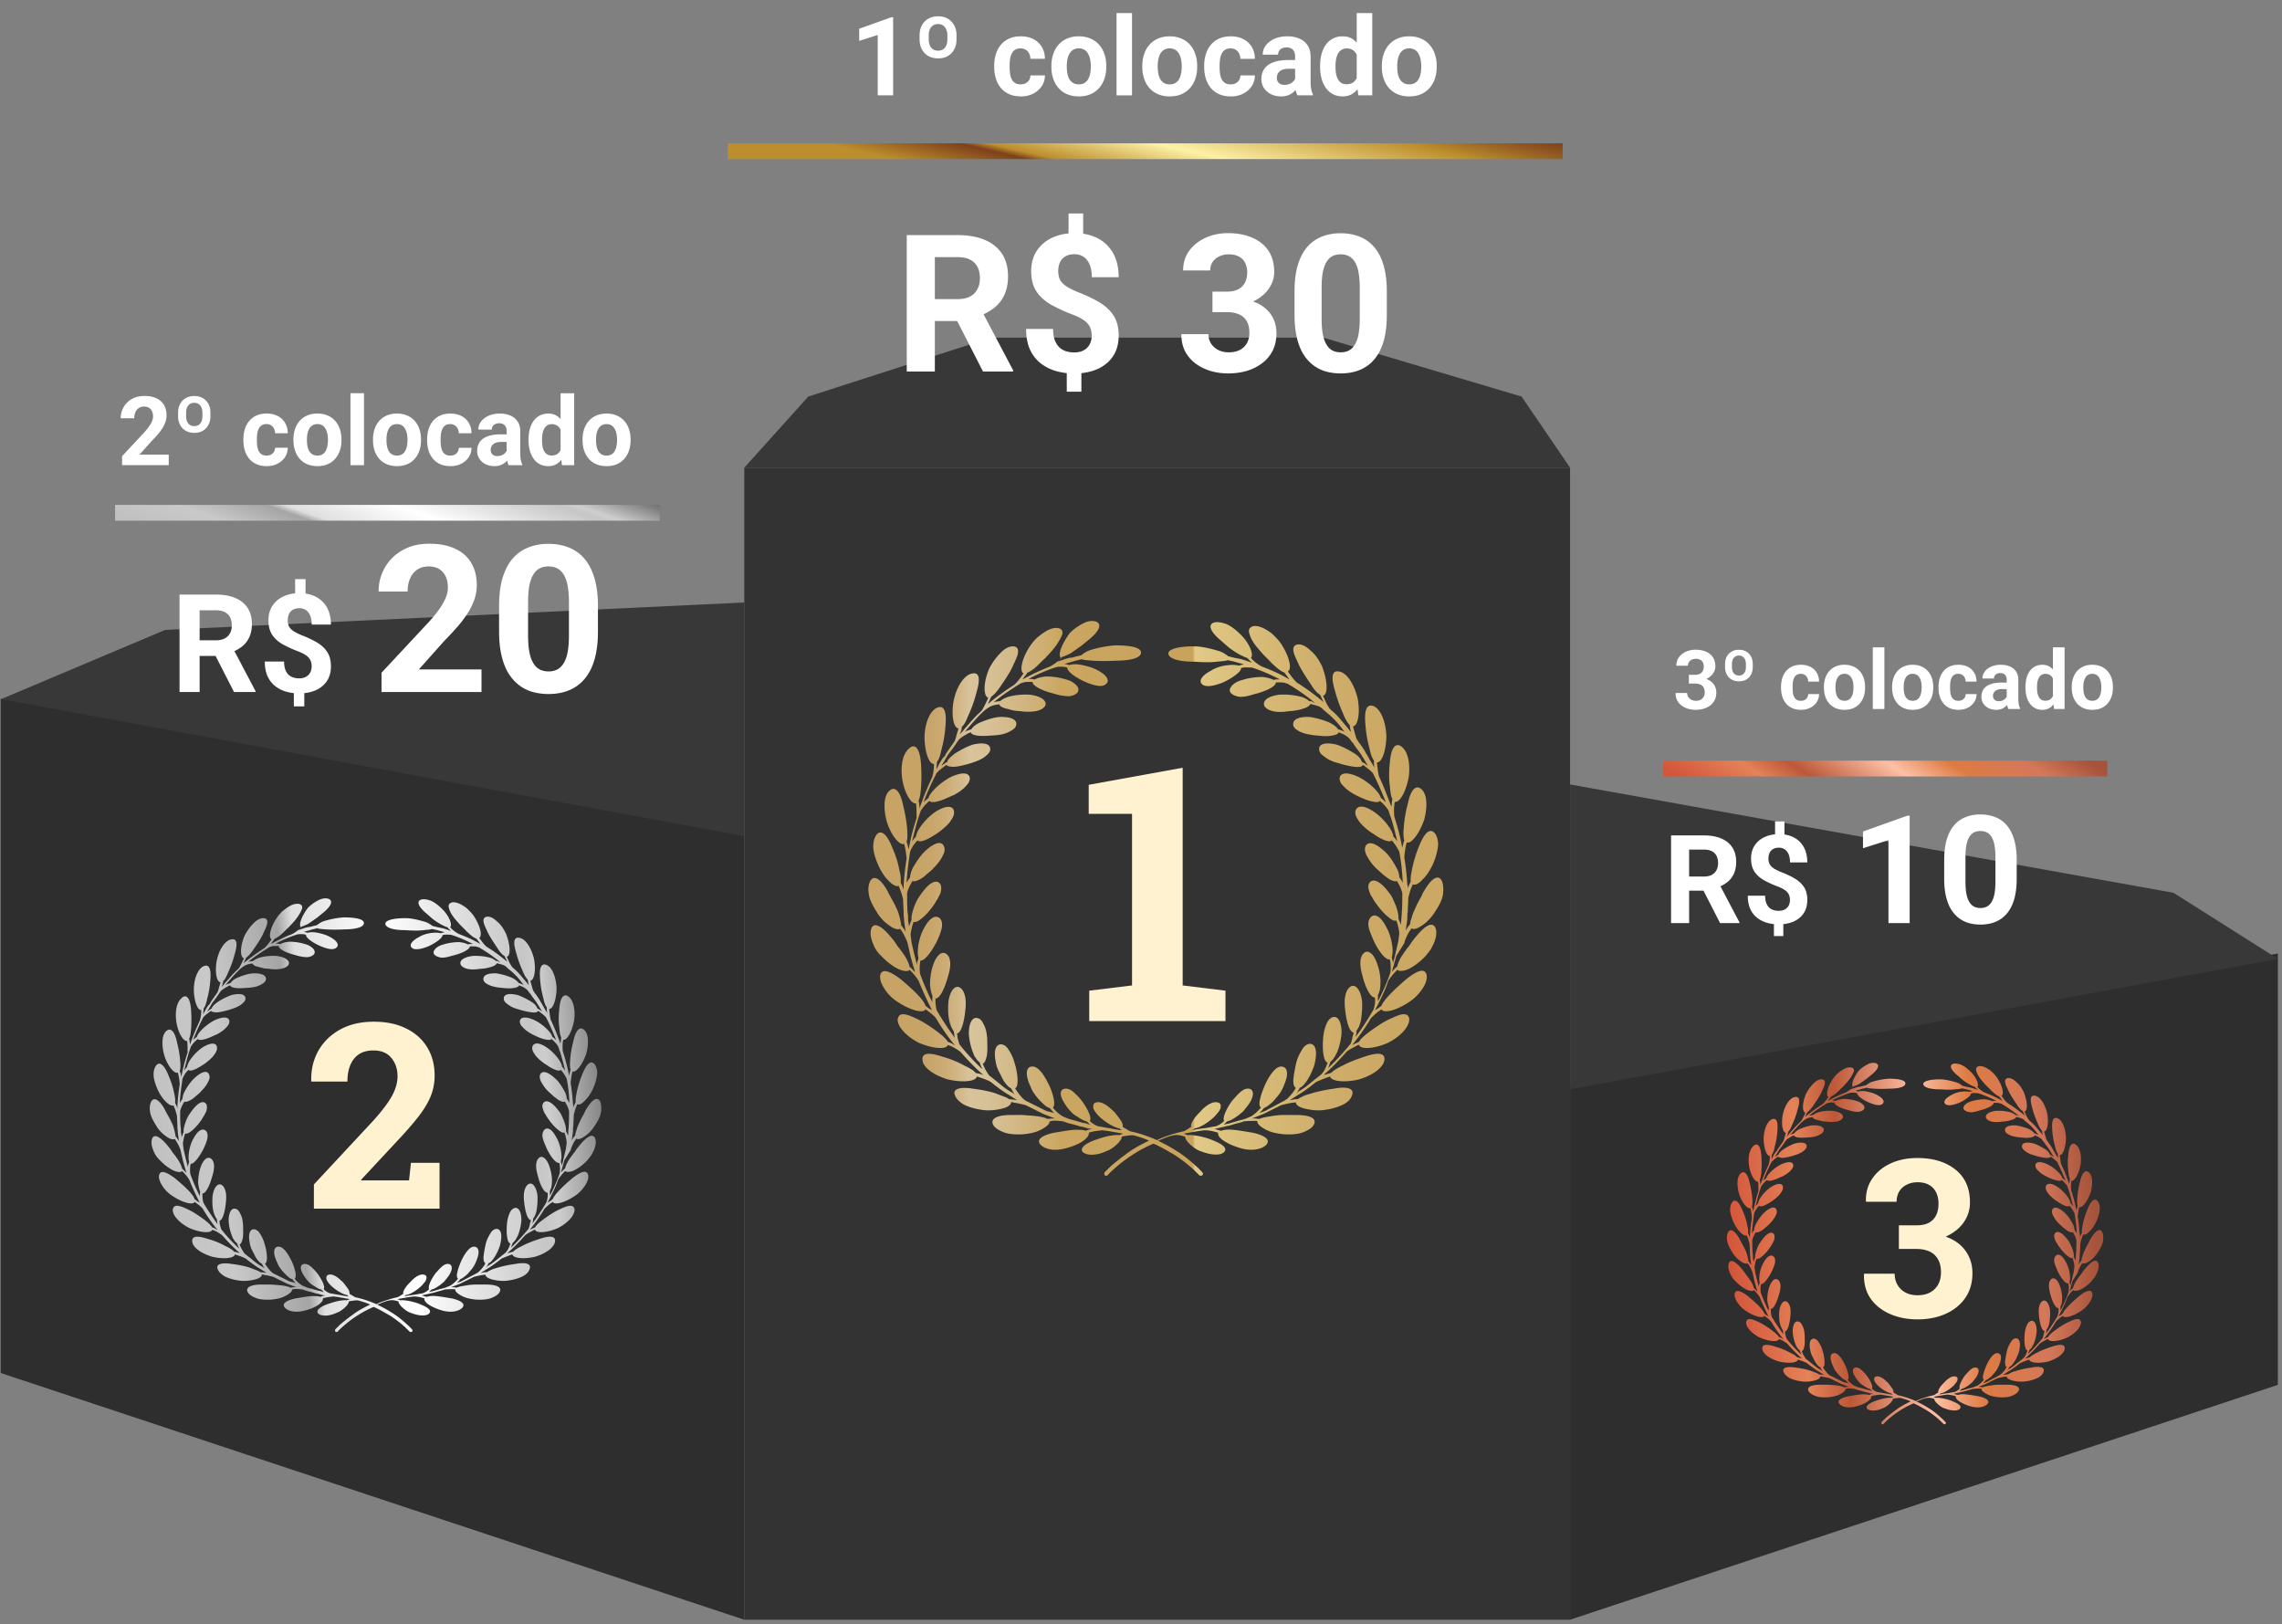
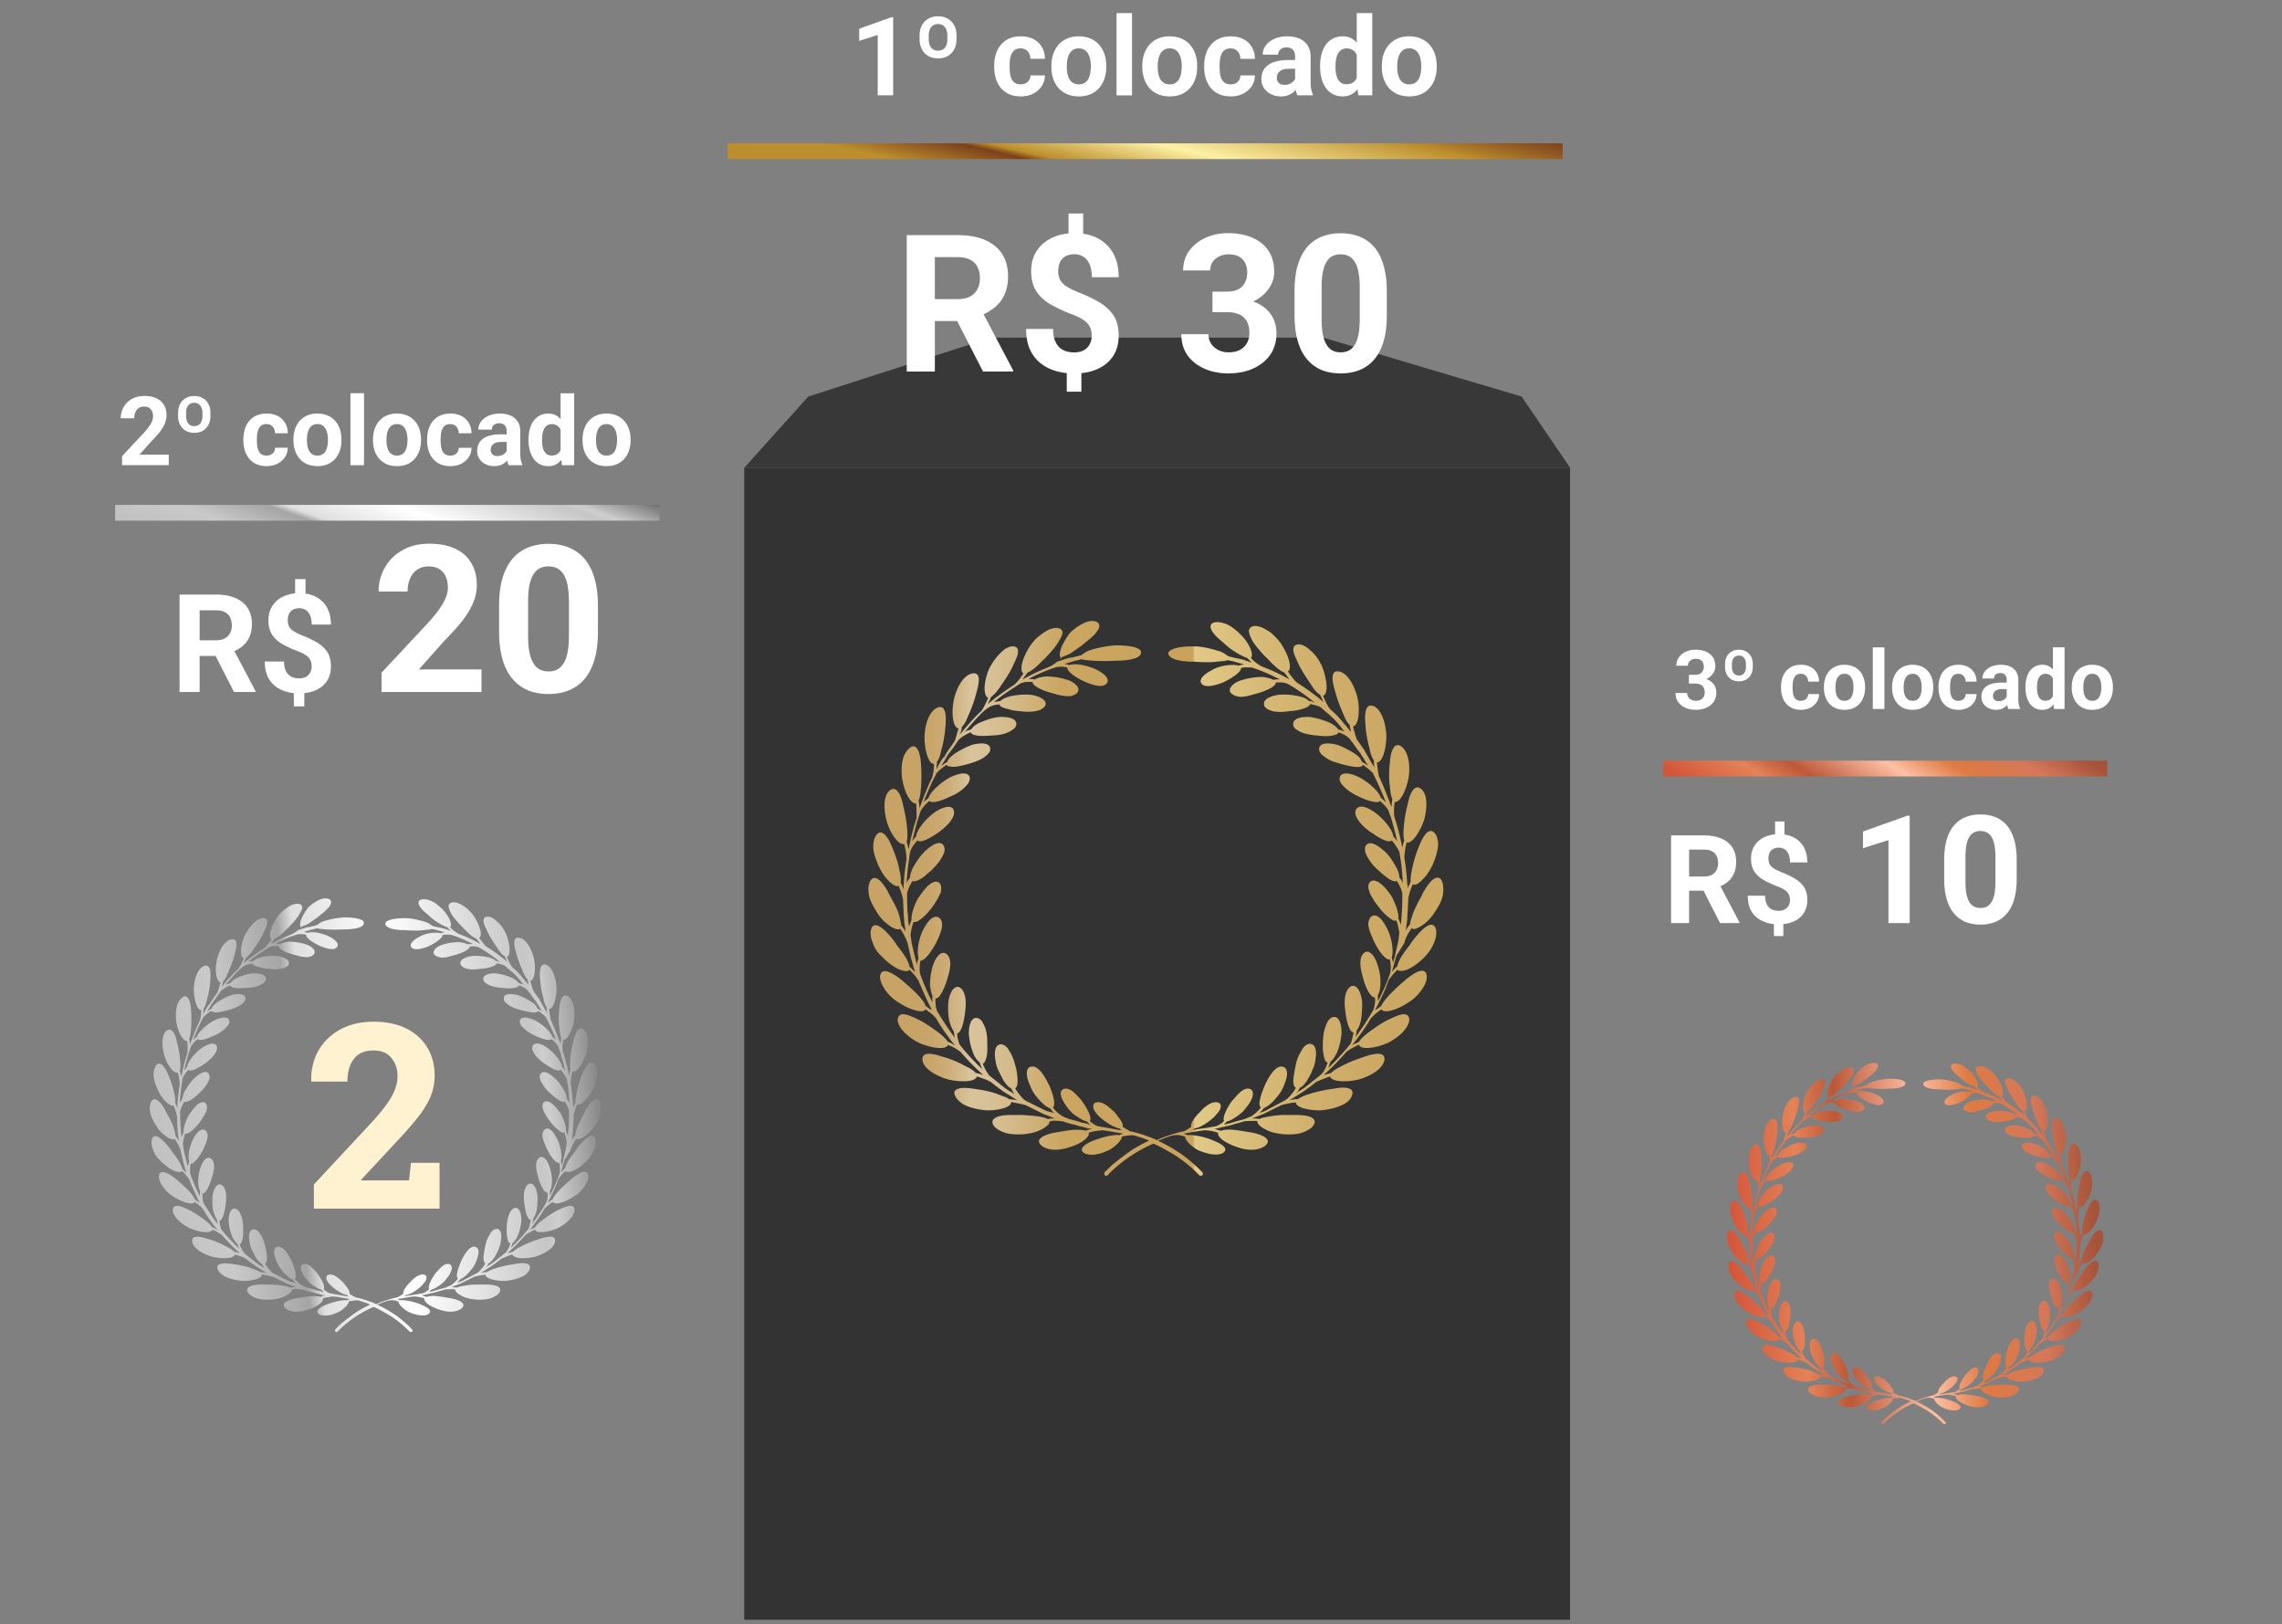
<svg xmlns="http://www.w3.org/2000/svg" width="333" height="237" fill="none" viewBox="0 0 333 237">
  <rect x="0" y="0" width="333" height="237" fill="#808080" stroke="none" />
-   <path fill="#2e2e2e" d="m229.112 158.16 103.285-19.038v62.947l-103.285 34.268Z" />
-   <path fill="#383838" d="m229.112 114.462 88.055 15.807 15.23 9.64-103.285 19.038ZM108.607 87.91l-84.504 4-24 10.127 108.504 20Z" />
-   <path fill="#2e2e2e" d="m.103 101.973 108.504 20v114.364l-108.504-36Z" />
  <path fill="#333" d="M108.607 68.245h120.504v168.092H108.607Z" />
  <path fill="#383838" d="M108.607 68.245h120.505l-7.071-10.382-28.929-8.593h-48.505l-26.66 8.593Z" />
-   <path fill="#fff2d1" d="M158.946 148.993v-4.443l6.246-.762v-25.035h-6.322v-4.24l13.711-2.489v31.764l6.246.762v4.443Z" />
  <path fill="url(#paint0_linear_307_1411)" d="m204.92 137.614.073-.288c.217-.576.435-1.081.798-1.585.073-.144.146-.216.218-.288.218.216.727.072 1.308-.289a5.7 5.7 0 0 0 1.089-.864c.363-.36.726-.793 1.017-1.297.653-.937 1.089-1.874 1.162-2.666.072-.793 0-1.441-.218-1.874-.509-.864-1.453-.36-2.542 1.514a3.3 3.3 0 0 0-.363.72c-.145.288-.291.504-.436.793-.29.504-.508 1.081-.726 1.513-.218.504-.291.937-.436 1.297-.073.216-.073.36-.073.504-.145.216-.29.36-.435.577-.073.144-.146.288-.218.36l.218-1.585c0-.361 0-.793.072-1.153 0-.649.073-1.297.073-1.946.145-.648.29-1.152.508-1.657.073-.144.073-.216.146-.36.29.144.726 0 1.234-.504.291-.289.654-.649.944-1.081.291-.433.581-.937.799-1.441.436-1.009.654-1.946.726-2.738 0-.793-.217-1.369-.508-1.73-.654-.72-1.452-.144-2.251 1.874-.436 1.008-.799 2.233-1.017 3.242-.145.793-.291 1.441-.218 1.946-.073.216-.218.432-.29.648-.073.144-.073.216-.146.36 0-.216 0-.432-.072-.576a37 37 0 0 0-.436-3.963c.073-.721.145-1.441.363-2.162.654.289 1.888-1.369 2.542-3.314.29-1.081.363-2.09.29-2.81-.072-.793-.363-1.369-.726-1.657-.726-.649-1.525 0-1.961 2.161a18.4 18.4 0 0 0-.581 3.387c-.072.792-.072 1.513.073 1.945-.145.36-.218.721-.291 1.081-.29-1.513-.653-3.026-1.162-4.539-.072-.721-.072-1.442.073-2.162.726.144 1.67-1.585 2.034-3.675.145-1.153.072-2.089-.146-2.882s-.581-1.297-1.016-1.585c-.799-.504-1.453.288-1.598 2.45-.145 1.153-.145 2.378 0 3.386.073.793.145 1.513.363 1.874-.073.36-.073.792-.145 1.152-.581-1.585-1.162-3.098-1.816-4.467-.145-.648-.218-1.369-.29-2.017.726.072 1.38-1.802 1.38-3.963-.146-2.306-.945-3.891-1.889-4.251s-1.38.504-1.162 2.738c.073 1.152.291 2.377.581 3.386.146.793.363 1.441.654 1.801 0 .361 0 .721.073 1.081-.291-.576-.654-1.081-.945-1.657l-.217-.36c-.146-.216-.218-.433-.364-.649l-.653-.936c-.145-.145-.218-.361-.363-.505-.218-.432-.291-.936-.436-1.369l-.073-.216c0-.144-.072-.216-.072-.36.726-.072 1.089-2.018.653-4.179-.581-2.234-1.67-3.675-2.687-3.82-1.016-.215-1.234.721-.581 2.883a21.4 21.4 0 0 0 1.162 3.242c.291.793.654 1.369.944 1.658.073.216.073.504.146.72l.072.216c0 .072 0 .072.073.144l-.145-.144c-.291-.288-.509-.648-.799-.936-.654-.793-1.235-1.513-1.961-2.09l-.291-.288a7.4 7.4 0 0 1-.798-1.513c-.073-.144-.146-.216-.146-.361.727-.216.654-2.161-.145-4.25q-.762-1.622-1.743-2.378a3.4 3.4 0 0 0-.871-.648c-.291-.145-.581-.217-.799-.217-.509 0-.799.288-.799.72 0 .217.072.577.218.937.145.36.363.793.581 1.297.508 1.009 1.234 2.09 1.815 2.954.436.721.872 1.225 1.308 1.441.072.217.217.433.29.649l.218.432c-1.307-1.081-2.542-2.017-3.849-2.81-.436-.36-.799-.865-1.162-1.369-.073-.072-.145-.216-.218-.288.654-.36.218-2.234-1.017-4.107-.363-.505-.726-.865-1.089-1.225s-.726-.577-1.089-.793c-.727-.432-1.38-.576-1.816-.504q-.762.216-.654.865c.146.72.509 1.44 1.235 2.305.363.433.726.865 1.162 1.297l.581.577c.218.216.363.432.581.576.581.576 1.162 1.009 1.598 1.153.145.216.29.36.435.576.073.145.218.289.291.433-1.453-.865-2.832-1.441-3.994-1.874-.509-.288-.945-.576-1.38-1.008-.073-.073-.146-.144-.218-.289.436-.432-.218-2.161-1.598-3.458-.726-.72-1.525-1.297-2.179-1.513s-1.234-.288-1.67-.144c-.799.288-.581 1.224.944 2.521.363.289.726.649 1.162 1.01.436.36.872.648 1.235.864.435.288.799.432 1.089.576.145.072.291.144.436.144.145.145.29.36.508.505l.218.216-.871-.288c-.364-.144-.727-.217-1.017-.288-.145 0-.291-.073-.436-.073l-1.162-.288a1 1 0 0 0-.29-.216 3.5 3.5 0 0 0-1.162-.576c-1.017-.289-2.324-.649-3.559-.649-2.542 0-3.776.504-3.704 1.08.073.65 1.308 1.154 3.631 1.154C175.289 96.616 176.597 96.688 177.613 96.544c.654-.072 1.162-.072 1.526-.216l1.016.216c.145.072.291.072.436.144.29.072.654.144.944.288h.073-.146c-.217 0-.435.072-.653.144-.363-.072-.872-.144-1.525-.072-.799.072-1.743.288-2.542.793-1.525.792-1.816 1.585-1.307 2.017.508.433 1.597.288 3.05-.288 1.38-.648 2.687-1.585 2.614-2.09.073 0 .218-.072.291-.072.436-.072.871 0 1.307 0l.654.217c1.016.36 2.178.864 3.413 1.513h-.29c-.218 0-.436 0-.654.072-.363-.216-.944-.36-1.598-.433-.944 0-2.033.144-2.905.433-.871.216-1.452.648-1.67 1.009-.291.36-.218.72 0 .936s.653.433 1.162.505c.581.072 1.234-.072 2.179-.361 1.525-.36 3.195-1.08 3.195-1.729h.363c.291 0 .654 0 .944.072.145.072.291.072.436.144a30 30 0 0 1 3.922 2.738c-.073 0-.146-.072-.291-.072-.072-.144-.29-.144-.508-.144-.291-.288-.799-.576-1.525-.72a10 10 0 0 0-2.905-.217c-1.888.289-2.397 1.009-2.106 1.658.363.576 1.38 1.008 3.195.792.436-.072.944-.072 1.307-.144.436-.072.799-.144 1.162-.288.581-.144.944-.432 1.017-.649.145 0 .218 0 .363.072.291.072.654.145.944.289.146.072.291.144.363.216.364.36.727.648 1.162 1.009a13.3 13.3 0 0 1 1.889 2.089c.072.144.217.216.29.36-.073-.072-.218-.072-.29-.144l-.654-.216c-.218-.36-.726-.72-1.307-1.009a12.7 12.7 0 0 0-2.833-.792c-1.888-.072-2.541.504-2.396 1.225.072.36.436.648.871.864.509.289 1.162.433 2.106.577.945.072 1.816.216 2.542.072.581-.072 1.017-.216 1.09-.505.145.072.218.072.363.145.363.144.799.36 1.234.792.146.216.291.432.509.649l.435.648.654.865c.145.216.218.432.363.576l.218.36c.145.289.363.577.508.865-.072-.072-.217-.144-.29-.216-.145-.144-.363-.216-.581-.36l-.218-.433a3.1 3.1 0 0 0-.871-.792c-.799-.505-1.743-1.009-2.615-1.297-1.888-.433-2.614 0-2.542.72 0 .361.291.721.727 1.009.435.36 1.089.721 1.96.937.872.288 1.816.504 2.542.576.581.072 1.017 0 1.162-.288.073.072.218.144.291.216.363.288.799.577 1.162 1.009a47 47 0 0 1 1.888 4.251c-.218-.216-.436-.432-.726-.648-.218-.865-1.816-2.378-3.341-3.099-1.743-.792-2.615-.504-2.687.216 0 .361.145.793.581 1.153q.544.65 1.743 1.297c.871.433 1.67.793 2.396.937.581.144 1.017.144 1.162-.072.436.36.872.792 1.235 1.369.145.36.218.72.363 1.009.363 1.152.654 2.377.944 3.53a5 5 0 0 0-.581-.72c-.072-.937-1.452-2.666-2.832-3.603-1.598-1.081-2.469-.865-2.687-.144-.073.36 0 .793.363 1.297.29.504.799 1.009 1.525 1.585.363.288.799.504 1.162.793.363.216.726.432 1.089.576.509.216.945.288 1.162.072a8.2 8.2 0 0 1 1.09 1.657c.29 1.513.435 3.027.508 4.54-.145-.288-.29-.577-.508-.793 0-.432-.146-1.009-.509-1.585-.435-.793-1.016-1.729-1.815-2.378-1.453-1.297-2.324-1.225-2.615-.576-.145.36-.072.792.146 1.297.29.504.653 1.153 1.307 1.801.363.36.726.649 1.017.937.363.288.653.504.944.72.508.289.944.433 1.162.289.363.576.653 1.152.798 1.801 0 .937 0 1.873-.072 2.81 0 .36-.073.793-.073 1.153l-.072.648c-.073-.288-.218-.576-.364-.936.073-.361-.072-1.009-.29-1.658-.145-.432-.363-.864-.581-1.369-.218-.432-.581-.864-.871-1.225-1.235-1.441-2.107-1.513-2.47-.936q-.327.432 0 1.297.11.432.436.864c.145.289.363.649.654 1.009.508.721 1.162 1.441 1.743 1.873.435.361.798.577 1.089.433.218.576.363 1.225.436 1.873l-.146 1.153-.435 1.873c-.073.433-.218.865-.363 1.369v-.288c-.073-.216-.146-.432-.146-.648.291-.865 0-3.027-.871-4.468-.872-1.657-1.743-1.873-2.251-1.297a1.64 1.64 0 0 0-.291 1.225c.073.577.363 1.225.726 2.09.654 1.441 1.743 2.954 2.397 2.81 0 .144.073.216.073.36a5.8 5.8 0 0 1 0 1.585 30.4 30.4 0 0 1-1.816 4.18v-.937c.218-.36.363-.937.363-1.585.073-.937-.145-2.018-.436-2.882-.29-.865-.653-1.442-1.016-1.658-.364-.288-.727-.216-.945 0-.581.505-.726 1.585-.217 3.315.363 1.585 1.162 3.242 1.815 3.17.073.577 0 1.153-.218 1.801-.799 1.369-1.67 2.738-2.614 3.963 0-.072.072-.216.072-.288.073-.216.073-.432.073-.648.291-.289.508-.865.654-1.513.145-.937.218-2.018.145-2.883-.291-1.873-1.089-2.377-1.67-2.017s-1.017 1.441-.799 3.242c.145 1.586.581 3.387 1.234 3.459 0 .144 0 .216-.072.36-.073.288-.146.649-.218.937-.073.144-.073.288-.145.36-1.017 1.225-2.106 2.45-3.268 3.531.145-.288.217-.649.363-.937l.363-.36c.072-.144.218-.288.29-.433.073-.216.218-.36.291-.576.363-.865.581-1.873.653-2.81 0-1.873-.653-2.522-1.307-2.306-.363.144-.653.433-.871.937a6.3 6.3 0 0 0-.509 2.09c-.072.936-.072 1.873.073 2.521.073.577.29 1.009.581 1.081-.218.577-.436 1.225-.944 1.729l-1.453 1.153c-.581.505-1.162.937-1.815 1.297l-.363.361c.217-.289.363-.577.508-.865.145-.072.29-.144.436-.288a5.3 5.3 0 0 0 .726-.937c.218-.36.508-.865.654-1.297a5 5 0 0 0 .435-1.369c.363-1.873-.145-2.594-.871-2.522-.363.072-.726.288-1.017.793-.29.504-.654 1.081-.871 1.945a20 20 0 0 0-.436 2.522c0 .576.072 1.009.363 1.153-.291.576-.726 1.081-1.235 1.585l-.29.216-2.978 1.585-.799.289c.218-.217.436-.433.654-.721.363-.144.872-.504 1.38-1.009.29-.36.654-.72.944-1.152q.436-.65.654-1.297c.726-1.73.363-2.522-.363-2.594-.727-.072-1.526.792-2.324 2.377-.364.793-.727 1.73-.872 2.45-.145.577-.073 1.009.145 1.153-.435.504-.871.937-1.452 1.297l-.872.36c-.435.144-.871.216-1.307.361-.218.072-.508.144-.726.216s-.436.144-.654.144c-.145.072-.29.072-.435.144 0 0 .072 0 .072-.072l.436-.432q.545-.11 1.307-.649c.363-.216.654-.504 1.017-.793.29-.36.581-.72.799-1.008.944-1.369.726-2.162.145-2.306-.291-.072-.726 0-1.089.288-.218.144-.436.36-.654.577-.218.216-.436.504-.726.792-.872 1.153-1.525 2.594-1.235 3.026l-.218.217c-.29.216-.581.432-1.016.576-.581.072-1.162.216-1.743.288a13 13 0 0 0-1.671.289 1.6 1.6 0 0 0 .363-.289c.799-.072 2.106-.936 2.978-1.801.218-.288.436-.504.581-.721.145-.216.218-.432.218-.576.072-.36-.073-.576-.363-.648-.509-.217-1.38.072-2.397 1.08-.218.289-.508.505-.726.793-.291.288-.436.576-.581.792-.218.361-.291.721-.218.865-.363.216-.726.505-1.089.649a18 18 0 0 0-2.106.576c-.654.216-1.235.432-1.816.721-.581-.289-1.235-.505-1.816-.721a18 18 0 0 0-2.106-.576l-1.089-.649c.073-.144 0-.504-.218-.865a20 20 0 0 0-.581-.792c-.218-.288-.436-.577-.726-.793-1.017-1.008-1.888-1.297-2.397-1.08-.29.072-.363.288-.363.648 0 .144.073.36.218.576.145.217.29.433.581.721.871.865 2.179 1.657 2.978 1.801.145.072.29.216.363.289-.509-.073-1.09-.145-1.671-.289-.581-.072-1.162-.216-1.743-.288-.435-.144-.726-.36-1.016-.576l-.218-.217c.363-.432-.363-1.873-1.235-3.026a8 8 0 0 0-.726-.792c-.218-.217-.436-.433-.654-.577-.435-.288-.799-.36-1.089-.288-.654.144-.799.937.145 2.306.218.36.509.72.799 1.008.291.361.654.577 1.017.793q.762.54 1.307.649l.436.432s.072 0 .072.072c-.145-.072-.29-.072-.435-.144-.218-.072-.436-.144-.654-.144a9 9 0 0 0-.726-.216c-.436-.145-.872-.217-1.307-.361l-.872-.36c-.581-.36-1.089-.793-1.452-1.297.217-.216.217-.576.145-1.153-.145-.72-.436-1.657-.872-2.45-.799-1.585-1.597-2.449-2.324-2.377-.726 0-1.089.864-.363 2.594.218.432.363.936.654 1.297.29.432.581.792.944 1.152.508.505.944.937 1.38 1.009.218.288.363.504.653.721l-1.162-.289-3.05-1.513-.29-.216c-.509-.504-.872-1.009-1.235-1.585.291-.144.363-.576.363-1.153 0-.648-.145-1.657-.435-2.522a6.2 6.2 0 0 0-.872-1.945c-.29-.505-.654-.721-1.017-.793-.726-.072-1.234.649-.871 2.522.072.504.218.937.436 1.369l.653 1.297c.218.36.509.721.726.937.146.144.291.216.436.288.145.288.291.576.509.865l-.436-.289c-.654-.36-1.235-.792-1.816-1.297l-1.452-1.152a6.8 6.8 0 0 1-.944-1.73c.29-.072.435-.504.581-1.081.145-.72.072-1.585.072-2.521-.072-.937-.218-1.586-.508-2.09-.218-.504-.509-.865-.872-.937-.653-.216-1.307.433-1.307 2.306.073.937.291 1.946.654 2.81.072.216.145.432.29.577.073.144.218.36.291.432l.363.36c.072.288.218.577.363.937a30.5 30.5 0 0 1-3.268-3.531c-.073-.144-.145-.216-.145-.36-.073-.288-.218-.648-.218-.937 0-.144 0-.216-.073-.36.654-.072 1.09-1.801 1.235-3.459.218-1.873-.218-2.882-.799-3.242s-1.38.216-1.67 2.018c-.073.936-.073 2.017.145 2.882.145.648.436 1.225.653 1.513 0 .216.073.432.073.648 0 .072.073.216.073.289a47 47 0 0 1-2.615-3.963c-.218-.577-.218-1.225-.218-1.802.654.072 1.38-1.585 1.816-3.17.581-1.801.363-2.882-.218-3.315-.29-.216-.581-.216-.944 0-.363.289-.726.793-1.017 1.658s-.436 1.945-.436 2.882c.073.648.218 1.297.364 1.585 0 .288-.073.648 0 .937-.727-1.369-1.308-2.81-1.816-4.179a5.8 5.8 0 0 1 0-1.586c0-.144.073-.216.073-.36.581.144 1.67-1.369 2.396-2.81.363-.793.654-1.513.726-2.09.073-.576-.072-1.008-.29-1.224-.508-.505-1.38-.289-2.251 1.297-.872 1.441-1.162 3.602-.872 4.467a9 9 0 0 1-.218.72v.289c-.145-.433-.218-.865-.363-1.369l-.436-1.874-.145-1.153a7.9 7.9 0 0 1 .436-1.873q.435.108 1.089-.432c.581-.433 1.235-1.153 1.743-1.874.291-.36.436-.72.654-1.009l.436-.864c.145-.505.145-1.009 0-1.297-.364-.649-1.308-.577-2.47.937-.29.36-.581.792-.871 1.224-.218.433-.436.865-.581 1.37-.218.648-.363 1.296-.291 1.657-.145.288-.217.576-.363.936l-.145-.864c0-.36 0-.793-.073-1.153-.072-.937-.072-1.873-.072-2.81.145-.649.436-1.225.799-1.801.217.144.653 0 1.162-.289.29-.144.653-.432.944-.72.363-.288.726-.577 1.016-.937.654-.648 1.09-1.297 1.308-1.801.29-.505.29-1.009.145-1.297-.291-.721-1.162-.721-2.615.576-.726.649-1.307 1.513-1.815 2.378-.363.648-.508 1.225-.508 1.585a5 5 0 0 0-.509.793c.073-1.513.291-3.027.509-4.54a4.7 4.7 0 0 1 1.089-1.657c.218.216.653.144 1.162-.072.363-.144.726-.36 1.089-.576.363-.217.799-.505 1.162-.793.726-.576 1.235-1.081 1.525-1.585.363-.504.436-.937.363-1.297-.145-.721-1.089-.865-2.687.144-1.38.937-2.759 2.666-2.832 3.603a5 5 0 0 0-.581.72c.29-1.153.581-2.378.944-3.53.145-.361.218-.721.363-1.009a5.7 5.7 0 0 1 1.235-1.369c.145.216.653.216 1.162.072.726-.144 1.525-.577 2.396-.937q1.198-.648 1.743-1.297c.436-.432.581-.792.581-1.153-.072-.72-.871-1.008-2.687-.216-1.452.721-3.123 2.234-3.34 3.099-.218.216-.509.36-.727.648.581-1.585 1.235-2.954 1.889-4.251.363-.432.798-.721 1.162-1.009.072-.072.217-.144.29-.216.145.216.581.288 1.162.288.726-.072 1.598-.288 2.542-.576.871-.288 1.525-.577 1.961-.937.435-.36.726-.648.726-1.009.073-.72-.726-1.153-2.542-.72-.871.288-1.815.792-2.614 1.297-.363.288-.727.576-.872.792q-.218.217-.218.433c-.218.072-.363.216-.581.36-.072.072-.218.144-.29.216.145-.288.363-.576.508-.865l.218-.36c.145-.216.218-.432.363-.576l.654-.865.436-.648c.145-.217.29-.433.508-.649.436-.36.871-.576 1.234-.792.146-.073.218-.073.364-.145.072.289.508.433 1.089.505.726.072 1.598 0 2.542-.072s1.598-.288 2.106-.577c.508-.288.799-.504.871-.864.218-.649-.435-1.297-2.396-1.225-.944.072-1.961.432-2.833.792-.653.289-1.089.649-1.307 1.009l-.653.216c-.073 0-.146.072-.291.144.073-.144.218-.216.291-.36.653-.72 1.234-1.441 1.888-2.089.363-.361.726-.721 1.162-1.009.145-.072.218-.144.363-.216.29-.144.581-.217.944-.289.145 0 .218 0 .363-.072.073.289.436.505 1.017.649.363.072.726.216 1.162.288s.871.072 1.307.144c1.816.144 2.832-.216 3.196-.792.363-.577-.218-1.369-2.107-1.658-.944-.072-1.96 0-2.904.217-.654.144-1.235.432-1.526.72-.217 0-.435.072-.653.072-.073 0-.145.072-.291.072 1.308-1.081 2.687-1.945 3.922-2.738.145-.072.29-.072.436-.144.29-.072.581-.072.944-.072h.363c0 .648 1.67 1.369 3.195 1.729a6.8 6.8 0 0 0 2.179.361c.581-.073.944-.289 1.162-.505.218-.288.218-.576 0-.937-.29-.36-.799-.792-1.67-1.008-.872-.288-1.961-.433-2.905-.433-.654.072-1.307.216-1.598.433-.218 0-.436-.072-.654-.072h-.29a26.5 26.5 0 0 1 3.413-1.513l.654-.217a4 4 0 0 1 1.307 0c.073 0 .218.072.291.072-.073.577 1.307 1.513 2.614 2.09 1.525.648 2.542.793 3.05.288.509-.432.218-1.225-1.307-2.017-.799-.433-1.743-.649-2.542-.793-.581-.072-1.162-.072-1.525.072-.218-.072-.436-.144-.653-.144h-.146.073c.363-.144.654-.216.944-.288.145-.072.291-.072.436-.144l1.162-.288c.29.144.799.144 1.525.216C160.402 96.472 161.636 96.472 162.871 96.4c2.396 0 3.631-.505 3.631-1.153.073-.649-1.162-1.081-3.704-1.081-1.234.072-2.614.36-3.558.648-.509.145-.872.36-1.162.577-.146.072-.218.144-.291.216l-1.162.288c-.145.072-.29.072-.436.072-.29.072-.653.145-1.016.289l-.872.288.218-.216.508-.505c.146 0 .291-.072.436-.144.363-.144.726-.288 1.089-.576.436-.288.799-.577 1.235-.865.436-.36.799-.648 1.235-1.009 1.525-1.297 1.743-2.161.944-2.522-.436-.144-1.017-.144-1.671.145a7.5 7.5 0 0 0-2.178 1.513c-1.09 1.44-1.816 3.17-1.307 3.602-.073.072-.146.216-.218.289-.436.432-.872.72-1.38 1.008-1.162.433-2.542 1.081-3.995 1.874.073-.144.218-.288.291-.433.145-.144.29-.36.436-.576.435-.144 1.016-.577 1.597-1.153l.581-.576c.218-.217.436-.36.581-.577.436-.432.799-.864 1.162-1.297.654-.864 1.017-1.585 1.162-2.017q.11-.757-.653-.865c-.509-.072-1.09.072-1.816.504-.363.217-.726.505-1.089.793s-.726.72-1.09 1.225c-1.234 1.801-1.67 3.747-1.016 4.107-.073.072-.146.216-.218.288-.363.505-.726 1.009-1.162 1.37a40 40 0 0 0-3.849 2.81l.218-.433c.072-.216.218-.432.29-.648.363-.217.872-.793 1.307-1.441.581-.865 1.308-1.874 1.816-2.955.218-.504.436-.936.581-1.297s.218-.648.218-.936c0-.505-.291-.72-.799-.72-.218 0-.508.071-.799.215a3.4 3.4 0 0 0-.871.648 9.2 9.2 0 0 0-1.743 2.378c-.872 2.018-.872 4.036-.146 4.252-.072.144-.072.216-.145.36-.29.576-.508 1.081-.799 1.513l-.29.288c-.726.649-1.307 1.369-1.961 2.09-.29.288-.508.648-.799.937l-.145.144c0-.072 0-.072.073-.144l.072-.217c.073-.216.145-.432.145-.72.364-.288.654-.937.944-1.657.436-.937.872-2.09 1.162-3.243.654-2.161.436-3.098-.581-2.882-1.016.144-2.178 1.585-2.687 3.819-.435 2.162-.072 4.107.654 4.179 0 .144-.073.288-.073.36l-.072.216c-.145.433-.218.937-.436 1.369-.145.145-.218.361-.363.505l-.654.937c-.145.216-.29.432-.363.648l-.29.288c-.363.505-.654 1.081-.944 1.657 0-.36.072-.72.072-1.08.291-.361.509-1.009.654-1.802.29-1.008.508-2.233.581-3.386.218-2.234-.218-3.099-1.162-2.738-.944.36-1.816 1.945-1.888 4.251 0 2.162.653 4.035 1.379 3.963 0 .72-.072 1.369-.29 2.017-.654 1.369-1.235 2.81-1.816 4.468 0-.361-.072-.793-.145-1.153.218-.36.291-1.081.363-1.874a26 26 0 0 0 0-3.386c-.145-2.234-.799-3.026-1.597-2.45-.364.288-.799.793-1.017 1.585-.218.793-.291 1.73-.145 2.882.29 2.09 1.307 3.819 2.033 3.675.073.721.073 1.441.073 2.162-.509 1.513-.872 3.026-1.162 4.539-.073-.36-.146-.72-.291-1.081.145-.432.145-1.153.073-1.945-.073-1.009-.291-2.234-.581-3.387-.436-2.161-1.235-2.81-1.961-2.161-.363.288-.654.864-.726 1.657-.073.793 0 1.729.29 2.81.581 2.018 1.888 3.603 2.542 3.315.218.72.291 1.441.363 2.161a37 37 0 0 0-.436 3.963c0 .216 0 .432-.072.576 0-.144 0-.288-.073-.432-.072-.216-.218-.432-.29-.648.072-.433 0-1.153-.218-1.946-.145-.936-.581-2.161-1.017-3.17-.799-2.018-1.67-2.594-2.251-1.874-.291.361-.509.937-.509 1.73s.291 1.729.727 2.738c.217.504.508 1.009.798 1.441s.654.792.945 1.081c.508.432.944.648 1.234.504.073.144.073.216.145.36.218.505.364 1.009.509 1.658 0 .648.072 1.297.072 1.945 0 .36.073.793.073 1.153l.218 1.585c-.073-.144-.145-.288-.218-.36-.145-.216-.29-.433-.436-.577 0-.144 0-.36-.072-.504-.073-.504-.218-.937-.363-1.441-.218-.504-.436-1.009-.727-1.513-.145-.288-.29-.505-.435-.793s-.291-.504-.364-.72c-1.089-1.946-2.033-2.378-2.541-1.513-.218.432-.364 1.08-.218 1.873.072.792.581 1.729 1.162 2.666.29.504.653.937 1.016 1.297s.799.648 1.09.864c.581.361 1.089.433 1.307.289.073.072.145.216.218.288.29.504.581 1.009.799 1.585l.072.216.436 1.946c.218.792.436 1.513.654 2.305-.291-.288-.509-.576-.799-.792-.073-.433-.363-1.081-.799-1.729-.29-.433-.654-.937-1.017-1.369-.29-.505-.653-.937-1.016-1.369-1.453-1.73-2.47-2.018-2.76-1.081-.145.432-.145 1.081.145 1.873.145.36.291.793.581 1.225.218.36.581.721 1.017 1.153.799.792 1.743 1.441 2.469 1.729.654.216 1.162.288 1.38 0 .508.505.944 1.009 1.307 1.585a57 57 0 0 0 1.961 4.324c-.073-.073-.218-.145-.363-.217-.218-.144-.363-.288-.581-.432-.291-1.009-2.106-2.594-3.631-3.891-1.816-1.369-2.76-1.513-2.978-.576-.073.504.073 1.081.508 1.801a6.1 6.1 0 0 0 2.034 2.09c1.816 1.225 3.776 1.729 4.067 1.08.072.072.218.145.29.217.509.36.872.648 1.235 1.08a30 30 0 0 0 2.76 3.963c-.146-.072-.291-.144-.363-.216-.218-.144-.436-.216-.654-.288-.218-.36-.726-.865-1.38-1.369-.871-.649-1.888-1.369-2.905-1.873-1.017-.505-1.743-.793-2.251-.793-.509 0-.726.288-.799.793 0 .504.29 1.08.799 1.657.508.576 1.307 1.225 2.324 1.729 2.033.865 3.994 1.009 4.212.288.145.072.218.144.363.144.508.217.944.505 1.453.865 1.016 1.153 2.106 2.306 3.268 3.314l.072.073c-.363-.145-.726-.217-1.089-.289-.291-.36-.872-.72-1.67-1.08-.872-.505-2.107-1.009-3.196-1.297-2.106-.721-3.05-.505-2.905.504.073 1.009 1.525 2.162 3.704 2.81 2.106.504 4.139.288 4.212-.432.654.216 1.38.432 2.034.792l.726.577c.581.432 1.234.936 1.888 1.297l1.235.792c-.146 0-.291-.072-.436-.072-.218 0-.508-.072-.726-.072-.146-.072-.291-.216-.509-.288-.363-.144-.799-.288-1.307-.504-1.017-.361-2.251-.577-3.341-.721-2.178-.36-3.122.072-2.759.937.145.432.581.936 1.307 1.369.726.36 1.67.648 2.832.792 1.09.144 2.324-.072 3.05-.288.654-.216 1.017-.504 1.017-.865.145 0 .291 0 .363.073.581.072 1.162.216 1.743.36l2.615 1.297 1.67.648h-.363c-.218 0-.508.072-.726.072-.436-.216-1.09-.36-1.889-.432-.508-.072-1.089-.072-1.67-.144h-1.743c-2.251 0-3.05.648-2.614 1.441.218.432.799.793 1.525 1.081s1.815.36 2.905.288c.581-.072 1.162-.144 1.597-.288a5.5 5.5 0 0 0 1.308-.577c.581-.36.944-.72.871-1.008.145 0 .291-.073.363-.073.509-.072 1.017 0 1.671.073l.145.072c.436.144.871.288 1.307.36.218.072.508.144.726.216s.436.144.654.144c.436.144.871.288 1.38.288-.291.072-.654.144-.944.289-.363-.145-.944-.145-1.671-.145-.944.073-2.033.289-2.977.433-1.961.432-2.542 1.081-1.961 1.729s2.033 1.081 4.067.432c1.017-.288 1.888-.72 2.396-1.152.436-.361.654-.721.581-1.009.581-.216 1.308-.288 1.961-.36.218 0 .436.072.654.072.871.144 1.67.288 2.469.432h-.072a5 5 0 0 0-.581.216c-.291-.072-.799 0-1.308.072-.799.144-1.67.432-2.469.721-1.598.648-1.961 1.297-1.452 1.729.581.432 1.888.504 3.413-.216.436-.144.726-.361 1.017-.577s.508-.432.726-.648c.29-.36.508-.649.436-.865.072 0 .218-.072.29-.072.436-.072.872-.144 1.38-.144.363.072.726.216 1.017.288.435.144.871.288 1.307.505-.872.432-1.743.864-2.615 1.441a44 44 0 0 0-2.904 2.233l-.945.937a.46.46 0 0 0 0 .432c.073.072.146.072.218.072s.146 0 .218-.072c0 0 .291-.36.872-.864a21 21 0 0 1 2.832-2.162 20 20 0 0 1 2.978-1.585c1.016.432 1.96 1.009 2.977 1.585a21 21 0 0 1 2.832 2.162l.872.864c.073.072.145.072.218.072.072 0 .145 0 .218-.072.145-.072.145-.288 0-.432 0 0-.291-.36-.944-.937-.872-.792-1.816-1.585-2.905-2.233-.872-.577-1.743-1.009-2.615-1.441.436-.144.872-.361 1.307-.505a5.4 5.4 0 0 1 1.017-.288c.509-.072 1.017 0 1.38.144.073 0 .218.072.29.072-.072.216.146.505.436.865.218.216.436.432.726.648.291.216.581.433 1.017.577 1.598.648 2.905.648 3.414.216.581-.504.145-1.081-1.453-1.729-.799-.361-1.67-.577-2.469-.721-.509-.072-1.017-.144-1.307-.072-.218-.072-.364-.144-.581-.216h-.073c.799-.144 1.598-.288 2.469-.432.218 0 .436-.072.654-.072.653 0 1.307.144 1.961.36-.073.288.145.648.581 1.009.581.432 1.452.864 2.396 1.152 1.961.649 3.486.217 4.067-.432s-.072-1.297-1.961-1.729c-.944-.144-2.033-.36-2.977-.433-.654-.072-1.235 0-1.671.145a7 7 0 0 1-.944-.289c.436-.072.944-.216 1.38-.288.218-.072.436-.144.654-.144.218-.072.508-.144.726-.216.436-.144.871-.216 1.307-.36l.145-.072c.654-.073 1.162-.073 1.671-.073.145 0 .29 0 .363.073-.073.288.29.648.871 1.008.364.216.799.433 1.308.577.508.144 1.016.216 1.597.288 1.162.072 2.179 0 2.905-.288s1.308-.649 1.525-1.081c.509-.865-.363-1.441-2.614-1.441h-1.743c-.581 0-1.162.072-1.67.144-.799.144-1.453.216-1.889.432-.217 0-.508-.072-.726-.072h-.363l1.67-.648 2.615-1.297c.581-.144 1.162-.288 1.743-.36.145 0 .29 0 .363-.073 0 .361.363.649 1.017.865.726.216 1.961.432 3.05.288 1.162-.144 2.106-.432 2.832-.792s1.162-.865 1.307-1.369c.364-.937-.581-1.369-2.759-.937a21 21 0 0 0-3.341.721c-.508.144-.944.288-1.307.504-.218.072-.363.216-.509.288-.217 0-.508 0-.726.072-.145 0-.29.072-.436.072l1.235-.792c.654-.361 1.307-.865 1.888-1.297l.727-.577a24 24 0 0 1 2.033-.792c.145.72 2.106.936 4.212.432 2.179-.648 3.559-1.801 3.704-2.81s-.799-1.225-2.905-.504c-1.089.36-2.251.792-3.195 1.297-.727.36-1.38.72-1.671 1.08-.363.072-.726.216-1.089.289l.073-.073c1.162-1.008 2.251-2.161 3.268-3.314.435-.36.944-.576 1.452-.865.145-.072.218-.144.363-.144.218.721 2.252.577 4.212-.288 1.017-.504 1.816-1.153 2.324-1.729.509-.577.799-1.225.799-1.657 0-.505-.29-.793-.799-.793-.508 0-1.162.288-2.251.793-1.017.504-2.033 1.224-2.905 1.873-.654.504-1.162.937-1.38 1.369-.218.072-.436.216-.653.288-.146.072-.291.144-.364.216 1.017-1.297 1.961-2.594 2.76-3.963.363-.36.726-.72 1.235-1.08a1 1 0 0 0 .29-.217c.363.649 2.252.145 4.067-1.08 1.017-.649 1.598-1.441 2.034-2.09.435-.72.581-1.297.508-1.801-.218-1.009-1.162-.865-2.978.576-1.525 1.297-3.268 2.954-3.631 3.891-.218.144-.363.288-.581.432-.145.072-.218.144-.363.217.726-1.369 1.453-2.811 1.961-4.324.363-.576.872-1.153 1.307-1.585.218.216.726.216 1.38 0 .726-.288 1.67-.937 2.469-1.729.436-.432.727-.865 1.017-1.225.218-.432.436-.793.581-1.225.291-.793.291-1.441.145-1.873-.363-.937-1.307-.649-2.759 1.08-.364.433-.727.865-1.017 1.369-.363.433-.726.937-1.017 1.369-.436.649-.726 1.297-.799 1.73-.29.216-.508.504-.799.792.218-.72.436-1.513.654-2.305Z" />
  <path fill="url(#paint1_linear_307_1411)" d="M106.198 20.91h121.829v2.303H106.198Z" />
  <path fill="#fff" d="M132.317 34.306h7.424q2.283 0 3.924.684 1.653.684 2.543 2.023.888 1.34.888 3.295 0 1.6-.547 2.748a5.14 5.14 0 0 1-1.517 1.9q-.97.753-2.283 1.204l-1.299.684h-6.453l-.028-3.2h4.799q1.08 0 1.791-.383.712-.382 1.066-1.066.37-.684.37-1.586 0-.957-.356-1.654a2.4 2.4 0 0 0-1.08-1.066q-.725-.37-1.818-.37h-3.323v16.693h-4.101Zm11.129 19.907-4.539-8.873 4.334-.028 4.593 8.71v.191Zm14.615-23.065v4.033h-2.133v-4.033Zm-.26 22.326v3.678h-2.133v-3.678Zm1.504-4.484q0-.78-.287-1.326-.273-.547-.902-.97-.615-.425-1.668-.821a23.5 23.5 0 0 1-3.131-1.45q-1.34-.779-2.092-1.927-.752-1.163-.752-2.94 0-1.695.807-2.94.807-1.242 2.228-1.913 1.435-.684 3.336-.684 1.449 0 2.625.438a5.5 5.5 0 0 1 2.024 1.258 5.4 5.4 0 0 1 1.299 2.01q.45 1.189.451 2.72h-3.924q0-.82-.178-1.45a2.9 2.9 0 0 0-.519-1.053 2.03 2.03 0 0 0-.793-.629 2.4 2.4 0 0 0-1.026-.219q-.834.002-1.367.33a1.94 1.94 0 0 0-.779.889 3.2 3.2 0 0 0-.233 1.258q0 .696.246 1.216.26.519.889.957.629.423 1.723.875 1.778.684 3.117 1.477 1.34.792 2.092 1.94.752 1.15.752 2.927 0 1.763-.821 3.008-.82 1.23-2.297 1.886-1.476.643-3.417.643-1.258 0-2.502-.328a6.7 6.7 0 0 1-2.256-1.094q-1.012-.752-1.614-1.996-.601-1.258-.601-3.09h3.937q0 .998.26 1.668.26.655.684 1.053.437.382.984.547.547.164 1.108.164.874 0 1.435-.315.575-.315.861-.861.301-.56.301-1.258m17.623-6.44h2.106q1.011 0 1.668-.341.656-.355.97-.985.328-.642.328-1.49 0-.766-.3-1.353a2.04 2.04 0 0 0-.889-.93q-.602-.342-1.518-.342-.724 0-1.339.287t-.985.807q-.369.519-.369 1.258h-3.951q0-1.641.875-2.858.888-1.215 2.379-1.9t3.281-.684q2.023 0 3.541.657 1.518.642 2.365 1.9t.848 3.117q0 .944-.438 1.832a5.1 5.1 0 0 1-1.257 1.586q-.807.698-1.969 1.121-1.162.41-2.611.41h-2.735Zm0 2.995v-2.037h2.735q1.626 0 2.857.369 1.23.369 2.064 1.066.835.684 1.258 1.627.424.93.424 2.065 0 1.395-.533 2.488a5.2 5.2 0 0 1-1.504 1.832 6.9 6.9 0 0 1-2.242 1.148q-1.285.383-2.803.383a9.1 9.1 0 0 1-2.475-.342 7.4 7.4 0 0 1-2.187-1.053 5.4 5.4 0 0 1-1.559-1.777q-.574-1.08-.574-2.556h3.951q0 .765.383 1.367.382.6 1.053.943.683.342 1.517.342.943 0 1.614-.342a2.47 2.47 0 0 0 1.039-.984q.369-.643.369-1.49 0-1.095-.397-1.75a2.35 2.35 0 0 0-1.134-.984q-.738-.315-1.75-.315Zm25.444-3.035v3.445q0 2.242-.479 3.869-.478 1.614-1.381 2.652a5.45 5.45 0 0 1-2.119 1.518q-1.23.492-2.734.492-1.203 0-2.242-.3a5.6 5.6 0 0 1-1.874-.97 6.2 6.2 0 0 1-1.421-1.654q-.588-1.014-.903-2.408-.314-1.394-.314-3.2V42.51q0-2.241.478-3.841.492-1.613 1.381-2.639a5.44 5.44 0 0 1 2.133-1.504q1.23-.492 2.734-.492 1.203 0 2.229.314 1.04.3 1.873.944a5.6 5.6 0 0 1 1.422 1.654q.588.998.902 2.393.315 1.38.315 3.172m-3.952 3.964v-4.498q0-1.08-.123-1.886-.109-.807-.341-1.368a2.9 2.9 0 0 0-.575-.93 2.1 2.1 0 0 0-.779-.52 2.8 2.8 0 0 0-.971-.164q-.67.002-1.189.26-.505.26-.861.835-.356.56-.547 1.504-.178.93-.178 2.27v4.498q0 1.08.109 1.9a6.5 6.5 0 0 0 .356 1.408q.246.574.574.943.342.355.779.52.451.165.985.164.656 0 1.162-.26.52-.274.875-.847.369-.588.547-1.532.177-.943.177-2.297M130.331 2.511V13.91h-2.25V5.105l-2.704.86V4.192l4.711-1.68Zm3.859 3.243v-.61q0-.812.328-1.43.328-.625.93-.976.61-.36 1.429-.36.844 0 1.446.36.602.351.929.977.329.617.329 1.43v.61q0 .803-.329 1.428a2.45 2.45 0 0 1-.929.984q-.594.352-1.43.352-.828 0-1.437-.351a2.44 2.44 0 0 1-.938-.984q-.328-.626-.328-1.43m1.336-.61v.61q0 .468.148.843.148.367.453.586.306.211.766.211.453 0 .75-.21.304-.22.453-.587.149-.374.149-.843v-.61q0-.46-.157-.828a1.3 1.3 0 0 0-.453-.586q-.297-.219-.758-.219-.453 0-.757.22a1.33 1.33 0 0 0-.446.586q-.148.366-.148.827m13.406 7.164q.414 0 .735-.156.32-.164.5-.453.188-.297.195-.695h2.117a2.8 2.8 0 0 1-.477 1.586q-.468.687-1.257 1.085-.79.391-1.766.391-.984 0-1.719-.328a3.36 3.36 0 0 1-1.211-.906 4 4 0 0 1-.726-1.36 5.6 5.6 0 0 1-.242-1.672v-.227q0-.897.242-1.67.242-.783.726-1.36a3.3 3.3 0 0 1 1.211-.914q.727-.329 1.703-.328 1.04 0 1.821.398.789.399 1.234 1.14.453.734.461 1.743h-2.117a1.75 1.75 0 0 0-.18-.766 1.3 1.3 0 0 0-.484-.547q-.313-.21-.774-.21-.492 0-.804.21-.313.204-.485.563a2.8 2.8 0 0 0-.242.805q-.063.444-.062.937v.227q0 .492.062.945.063.453.234.804.18.352.493.555.312.203.812.203m4.492-2.539v-.164q0-.93.266-1.71.266-.79.773-1.368a3.5 3.5 0 0 1 1.25-.898q.743-.329 1.704-.328.96 0 1.71.328.75.32 1.258.898.515.579.782 1.367.265.781.265 1.711v.164q0 .922-.265 1.711-.267.782-.782 1.367a3.46 3.46 0 0 1-1.25.898q-.742.321-1.703.321-.96 0-1.711-.32a3.54 3.54 0 0 1-1.258-.898 4.1 4.1 0 0 1-.773-1.367 5.3 5.3 0 0 1-.266-1.71m2.25-.164v.164q0 .531.094.992.094.462.297.813.211.345.547.539.336.195.82.195.47 0 .805-.195t.539-.539q.203-.351.297-.813.1-.46.101-.992v-.164q0-.515-.101-.969a2.6 2.6 0 0 0-.305-.812 1.5 1.5 0 0 0-.539-.563 1.54 1.54 0 0 0-.812-.203q-.477 0-.813.203a1.6 1.6 0 0 0-.539.563 2.7 2.7 0 0 0-.297.812 5 5 0 0 0-.094.969m9.516-7.695v12h-2.258v-12Zm1.5 7.86v-.164q0-.93.266-1.712.265-.789.773-1.367a3.5 3.5 0 0 1 1.25-.898q.743-.329 1.703-.328.961 0 1.711.328.75.32 1.258.898.516.579.781 1.367.266.781.266 1.711v.164q0 .922-.266 1.711a4 4 0 0 1-.781 1.367 3.5 3.5 0 0 1-1.25.898q-.743.321-1.703.321t-1.711-.32a3.54 3.54 0 0 1-1.258-.898 4.05 4.05 0 0 1-.773-1.367 5.3 5.3 0 0 1-.266-1.71m2.25-.165v.164q0 .531.094.992.093.462.297.813.21.345.546.539.336.195.821.195.468 0 .804-.195t.54-.539q.203-.351.296-.813.102-.46.102-.992v-.164q0-.515-.102-.969a2.6 2.6 0 0 0-.304-.812 1.5 1.5 0 0 0-.539-.563 1.54 1.54 0 0 0-.813-.203 1.54 1.54 0 0 0-.812.203 1.6 1.6 0 0 0-.539.563 2.7 2.7 0 0 0-.297.812 4.7 4.7 0 0 0-.094.969m10.633 2.703q.414 0 .734-.156.32-.164.5-.453.188-.297.195-.695h2.118a2.8 2.8 0 0 1-.477 1.586q-.469.687-1.258 1.085-.789.391-1.765.391-.986 0-1.719-.328a3.36 3.36 0 0 1-1.211-.906 4 4 0 0 1-.727-1.36 5.6 5.6 0 0 1-.242-1.672v-.227q0-.897.242-1.67.243-.783.727-1.36a3.3 3.3 0 0 1 1.211-.914q.726-.329 1.703-.328 1.039 0 1.82.398a2.97 2.97 0 0 1 1.235 1.14q.452.734.461 1.743h-2.118a1.8 1.8 0 0 0-.179-.766 1.3 1.3 0 0 0-.485-.547q-.312-.21-.773-.21-.492 0-.805.21-.313.204-.484.563a2.8 2.8 0 0 0-.242.805q-.063.444-.063.937v.227q0 .492.063.945.061.453.234.804.18.352.492.555.313.203.813.203m9.414-.304V8.238q0-.406-.133-.695a1 1 0 0 0-.414-.46q-.273-.165-.711-.165-.375 0-.648.133a.94.94 0 0 0-.422.367 1 1 0 0 0-.149.555h-2.25q0-.54.25-1.024t.727-.852q.476-.375 1.133-.586.663-.21 1.484-.21.984 0 1.75.328t1.203.984q.445.656.445 1.64v3.617q0 .696.086 1.142.087.437.25.765v.133h-2.273a3.3 3.3 0 0 1-.25-.86 7 7 0 0 1-.078-1.047m.297-3.243.015 1.274h-1.257q-.446 0-.774.101a1.4 1.4 0 0 0-.539.289q-.212.18-.312.422a1.5 1.5 0 0 0-.094.531q0 .29.133.524.132.226.382.36.25.124.586.124.508 0 .883-.203t.578-.5q.212-.297.219-.562l.594.953a4 4 0 0 1-.344.664q-.211.344-.539.649a2.8 2.8 0 0 1-.789.492q-.46.187-1.094.187a3.3 3.3 0 0 1-1.461-.32 2.66 2.66 0 0 1-1.031-.898 2.36 2.36 0 0 1-.375-1.313q0-.664.25-1.18t.734-.867q.492-.36 1.227-.539.734-.188 1.703-.188Zm8.695 3.305V1.91h2.266v12h-2.039Zm-5.344-2.281V9.62q0-.969.219-1.758.219-.797.641-1.367.421-.57 1.039-.883.617-.312 1.406-.312.742 0 1.297.312.563.312.953.89.399.57.641 1.352.242.773.351 1.696v.36a9 9 0 0 1-.351 1.64 5 5 0 0 1-.641 1.328 2.8 2.8 0 0 1-.953.875q-.563.312-1.313.312-.789 0-1.406-.32a3 3 0 0 1-1.031-.898 4.3 4.3 0 0 1-.633-1.36 6.3 6.3 0 0 1-.219-1.703m2.25-.164v.164q0 .523.078.976.087.454.274.805.195.344.5.54.312.186.758.187.578 0 .953-.258.375-.266.57-.727.203-.46.234-1.062V9.223a3.7 3.7 0 0 0-.14-.883 1.9 1.9 0 0 0-.328-.68 1.45 1.45 0 0 0-.532-.438 1.64 1.64 0 0 0-.742-.156q-.437 0-.75.203-.312.195-.508.54-.187.344-.281.812-.086.46-.086 1m6.758.148v-.164q0-.93.266-1.71.266-.79.773-1.368a3.5 3.5 0 0 1 1.25-.898q.743-.329 1.703-.328.961 0 1.711.328.75.32 1.258.898.516.579.781 1.367.266.781.266 1.711v.164q0 .922-.266 1.711a4 4 0 0 1-.781 1.367 3.5 3.5 0 0 1-1.25.898q-.742.321-1.703.321t-1.711-.32a3.54 3.54 0 0 1-1.258-.898 4.1 4.1 0 0 1-.773-1.367 5.3 5.3 0 0 1-.266-1.71m2.25-.164v.164q0 .531.094.992.093.462.297.813.21.345.547.539.336.195.82.195.469 0 .805-.195.335-.195.539-.539.202-.351.297-.813.1-.46.101-.992v-.164q0-.515-.101-.969a2.6 2.6 0 0 0-.305-.812 1.5 1.5 0 0 0-.539-.563 1.54 1.54 0 0 0-.813-.203q-.476 0-.812.203a1.6 1.6 0 0 0-.539.563 2.7 2.7 0 0 0-.297.812 4.7 4.7 0 0 0-.094.969" />
  <path fill="url(#paint2_linear_307_1411)" d="m83.27 167.825.058-.225c.17-.451.342-.845.627-1.239.057-.113.114-.169.171-.226.171.169.57.057 1.027-.225q.427-.253.855-.676c.286-.282.57-.619.799-1.014.513-.732.856-1.464.913-2.084s0-1.126-.171-1.464c-.4-.676-1.141-.282-1.997 1.182a2.6 2.6 0 0 0-.285.564c-.114.225-.228.394-.342.619-.228.395-.4.845-.57 1.183-.172.395-.229.732-.343 1.014-.057.169-.057.282-.057.394-.114.169-.228.282-.342.451a1.2 1.2 0 0 1-.171.282l.17-1.24c0-.281 0-.619.058-.901 0-.507.057-1.014.057-1.521.114-.507.228-.901.4-1.295.056-.113.056-.169.113-.282.229.113.57 0 .97-.394.228-.225.513-.507.742-.845.228-.338.456-.732.627-1.127a7 7 0 0 0 .57-2.14c0-.62-.17-1.07-.399-1.352-.513-.563-1.14-.112-1.768 1.465a14.5 14.5 0 0 0-.799 2.534c-.114.62-.228 1.127-.17 1.521-.058.169-.172.338-.229.507-.057.113-.057.169-.114.282 0-.169 0-.338-.057-.451a29 29 0 0 0-.342-3.098c.057-.563.114-1.126.285-1.69.513.226 1.483-1.07 1.996-2.591.228-.845.285-1.633.228-2.196-.057-.62-.285-1.071-.57-1.296-.57-.507-1.198 0-1.54 1.69-.228.845-.4 1.802-.456 2.647-.057.62-.057 1.183.057 1.521a4.7 4.7 0 0 0-.228.845 27 27 0 0 0-.913-3.549c-.057-.563-.057-1.126.057-1.689.57.112 1.312-1.24 1.597-2.873.114-.901.057-1.634-.114-2.253s-.456-1.014-.799-1.239c-.627-.395-1.14.225-1.254 1.915-.115.901-.115 1.858 0 2.647.057.62.114 1.183.285 1.465-.057.281-.057.619-.114.901-.457-1.239-.913-2.422-1.426-3.492-.114-.507-.171-1.071-.228-1.578.57.057 1.083-1.408 1.083-3.098-.114-1.802-.741-3.041-1.483-3.323-.741-.282-1.083.394-.912 2.14.057.902.228 1.859.456 2.648.114.619.285 1.126.513 1.408 0 .282 0 .563.057.845-.228-.451-.513-.845-.741-1.296l-.171-.281c-.114-.169-.171-.338-.285-.507l-.514-.732c-.114-.113-.17-.282-.285-.395-.171-.338-.228-.732-.342-1.07l-.057-.169c0-.113-.057-.169-.057-.282.57-.056.855-1.577.513-3.267-.456-1.746-1.312-2.872-2.11-2.985-.799-.169-.97.563-.457 2.253.229.845.57 1.803.913 2.535.228.62.513 1.07.742 1.295.057.169.057.395.114.564l.057.169c0 .056 0 .056.057.112l-.114-.112c-.229-.226-.4-.507-.628-.733-.513-.619-.97-1.182-1.54-1.633l-.228-.225a5.8 5.8 0 0 1-.627-1.183c-.057-.113-.114-.169-.114-.282.57-.169.513-1.69-.115-3.323q-.599-1.268-1.368-1.859a2.7 2.7 0 0 0-.684-.507 1.5 1.5 0 0 0-.627-.169c-.4 0-.629.225-.629.563 0 .169.057.451.171.733.114.281.286.619.457 1.014.399.788.97 1.633 1.426 2.309.342.563.684.958 1.026 1.126.057.169.171.338.228.507l.172.338c-1.027-.845-1.997-1.577-3.023-2.196-.343-.282-.628-.676-.913-1.071-.057-.056-.114-.169-.171-.225.513-.282.171-1.746-.799-3.211-.285-.394-.57-.675-.855-.957s-.57-.451-.856-.62c-.57-.338-1.084-.45-1.426-.394q-.599.17-.513.676c.114.563.4 1.126.97 1.802.285.338.57.676.912 1.014l.456.451c.172.169.286.338.457.451.456.45.912.788 1.255.901.114.169.228.281.342.45.057.113.17.226.228.338-1.14-.676-2.224-1.126-3.137-1.464-.4-.225-.742-.451-1.084-.789a.8.8 0 0 1-.171-.225c.342-.338-.171-1.69-1.255-2.704-.57-.563-1.198-1.014-1.71-1.183-.514-.169-.97-.225-1.313-.112-.627.225-.456.957.742 1.971.285.225.57.507.912.789.343.281.685.507.97.676.342.225.627.338.855.45.115.057.229.113.343.113.114.113.228.282.399.394l.171.169-.684-.225c-.285-.113-.57-.169-.799-.225-.114 0-.228-.057-.342-.057l-.913-.225c-.057-.056-.114-.113-.228-.169a2.7 2.7 0 0 0-.913-.451c-.798-.225-1.825-.507-2.794-.507-1.997 0-2.966.395-2.91.845.058.507 1.027.902 2.853.902.912.056 1.939.112 2.737 0 .514-.057.913-.057 1.198-.169l.799.169c.114.056.228.056.342.112.228.057.513.113.742.226h.057-.115c-.17 0-.342.056-.513.112-.285-.056-.684-.112-1.198-.056-.627.056-1.369.225-1.996.619-1.198.62-1.426 1.24-1.027 1.578.4.338 1.255.225 2.396-.226 1.084-.507 2.11-1.239 2.053-1.633.057 0 .171-.057.228-.057.343-.056.685 0 1.027 0l.514.169c.798.282 1.71.676 2.68 1.183h-.228c-.171 0-.342 0-.513.057-.285-.169-.742-.282-1.255-.338-.742 0-1.597.112-2.282.338-.684.169-1.14.507-1.312.788-.228.282-.17.564 0 .733.172.168.514.337.913.394.456.056.97-.057 1.711-.282 1.198-.281 2.51-.845 2.51-1.352h.285c.228 0 .513 0 .742.057.114.056.228.056.342.112.97.564 2.053 1.296 3.08 2.141-.057 0-.114-.057-.228-.057-.057-.112-.228-.112-.4-.112-.228-.226-.627-.451-1.197-.564-.742-.169-1.597-.225-2.282-.169-1.483.226-1.882.789-1.654 1.296.285.451 1.084.789 2.51.62.342-.057.741-.057 1.026-.113.343-.056.628-.113.913-.225.456-.113.742-.338.799-.507.114 0 .17 0 .285.056.228.056.513.113.741.225.114.057.228.113.285.169.286.282.57.507.913.789a10.5 10.5 0 0 1 1.483 1.633c.057.113.171.169.228.282-.057-.056-.171-.056-.228-.113l-.513-.169c-.171-.281-.57-.563-1.027-.788a10 10 0 0 0-2.225-.62c-1.483-.056-1.996.395-1.882.958.057.281.343.507.685.676.399.225.912.338 1.654.45.741.057 1.426.169 1.996.057.456-.057.799-.169.856-.395.114.057.17.057.285.113.285.113.627.282.97.62.114.169.228.338.399.507l.342.507.513.675c.114.169.171.338.286.451l.17.282c.115.225.286.45.4.676-.057-.057-.171-.113-.228-.169-.114-.113-.285-.169-.457-.282l-.17-.338a2.4 2.4 0 0 0-.684-.62c-.629-.394-1.37-.788-2.054-1.013-1.483-.338-2.054 0-1.997.563 0 .281.228.563.57.788.343.282.856.564 1.54.733.685.225 1.427.394 1.997.45.456.057.799 0 .913-.225.057.056.17.113.228.169.285.225.627.451.912.789a36 36 0 0 1 1.483 3.323c-.17-.169-.342-.338-.57-.507-.171-.676-1.426-1.859-2.624-2.422-1.369-.62-2.053-.394-2.11.169 0 .281.114.619.456.901q.428.507 1.369 1.014c.684.338 1.312.62 1.882.732.456.113.799.113.913-.056.342.282.684.619.97 1.07.114.282.17.563.285.789.285.901.513 1.858.741 2.76a4 4 0 0 0-.456-.564c-.057-.732-1.14-2.084-2.225-2.816-1.254-.845-1.939-.676-2.11-.113-.057.282 0 .62.285 1.014.228.395.628.789 1.198 1.24.285.225.627.394.913.619.285.169.57.338.855.451.4.169.742.225.913.056.342.394.627.845.855 1.296.228 1.182.343 2.365.4 3.548-.114-.225-.229-.45-.4-.619 0-.338-.114-.789-.399-1.24-.342-.619-.799-1.351-1.426-1.858-1.14-1.014-1.825-.958-2.053-.451-.114.282-.057.62.114 1.014.228.394.513.901 1.026 1.408.286.282.57.507.799.732.285.226.513.395.742.564.399.225.741.338.912.225.285.451.513.901.627 1.408 0 .732 0 1.465-.056 2.197 0 .282-.058.619-.058.901l-.057.507c-.057-.225-.17-.451-.285-.732.057-.282-.057-.789-.228-1.296-.114-.338-.285-.676-.456-1.07-.171-.338-.457-.676-.685-.958-.97-1.126-1.654-1.182-1.939-.732q-.257.339 0 1.014.086.338.342.676c.114.225.285.507.514.789.399.563.912 1.126 1.368 1.464.343.282.628.451.856.338.171.451.285.958.342 1.465l-.114.901-.342 1.464c-.057.338-.171.676-.285 1.071v-.226c-.057-.169-.114-.338-.114-.507.228-.676 0-2.365-.685-3.492-.684-1.295-1.369-1.464-1.768-1.014a1.28 1.28 0 0 0-.228.958c.057.45.285.957.57 1.633.514 1.127 1.37 2.31 1.883 2.197 0 .113.057.169.057.282.057.394.057.788 0 1.239a24 24 0 0 1-1.426 3.267v-.732c.17-.282.285-.733.285-1.24.057-.732-.114-1.577-.342-2.253s-.514-1.126-.799-1.295c-.285-.226-.57-.169-.741 0-.457.394-.57 1.239-.171 2.591.285 1.239.912 2.535 1.425 2.478.058.451 0 .901-.17 1.408-.628 1.071-1.313 2.141-2.054 3.098 0-.056.057-.169.057-.225.057-.169.057-.338.057-.507.228-.225.4-.676.513-1.183.114-.732.171-1.577.114-2.253-.228-1.464-.855-1.859-1.311-1.577-.457.282-.799 1.127-.628 2.535.114 1.239.456 2.647.97 2.703 0 .113 0 .169-.057.282-.057.225-.114.507-.171.732-.057.113-.057.226-.114.282-.799.958-1.654 1.915-2.567 2.76.114-.225.171-.507.285-.732l.285-.282c.057-.113.171-.225.228-.338.058-.169.171-.281.229-.45a7.3 7.3 0 0 0 .513-2.197c0-1.465-.513-1.972-1.027-1.803-.285.113-.513.338-.684.733a4.9 4.9 0 0 0-.4 1.633c-.056.732-.056 1.465.058 1.971.057.451.228.789.456.845-.171.451-.342.958-.742 1.352l-1.14.902a8.2 8.2 0 0 1-1.426 1.013l-.285.282c.17-.225.285-.451.399-.676a1.2 1.2 0 0 0 .342-.225c.171-.169.4-.451.57-.732.171-.282.4-.676.514-1.014.17-.338.285-.733.342-1.071.285-1.464-.114-2.027-.685-1.971-.285.056-.57.225-.798.62-.228.394-.513.844-.684 1.52a16 16 0 0 0-.342 1.972c0 .45.056.788.284.901-.228.451-.57.845-.97 1.239l-.227.169-2.339 1.239-.627.226c.17-.169.342-.338.513-.563.285-.113.684-.395 1.084-.789.228-.282.513-.563.741-.901q.343-.507.514-1.014c.57-1.352.285-1.972-.286-2.028-.57-.056-1.197.62-1.825 1.859-.285.619-.57 1.352-.684 1.915-.114.451-.057.789.114.901-.342.394-.685.732-1.141 1.014l-.684.282c-.343.112-.685.169-1.027.281-.171.057-.4.113-.57.169-.172.057-.343.113-.514.113-.114.056-.228.056-.342.113 0 0 .057 0 .057-.057l.342-.338q.428-.084 1.027-.507c.285-.169.513-.394.798-.619.229-.282.457-.563.628-.789.741-1.07.57-1.69.114-1.802-.228-.057-.57 0-.856.225-.17.113-.342.282-.513.451s-.342.394-.57.619c-.685.902-1.198 2.028-.97 2.366l-.171.169c-.228.169-.456.338-.799.451-.456.056-.912.169-1.369.225s-.855.113-1.311.225c.114-.056.228-.169.285-.225.627-.056 1.654-.732 2.338-1.408.171-.226.343-.395.457-.564s.17-.337.17-.45c.058-.282-.056-.451-.285-.507-.399-.169-1.083.056-1.882.845-.17.225-.399.394-.57.619-.228.226-.342.451-.456.62-.172.282-.229.563-.172.676-.285.169-.57.394-.855.507-.57.113-1.14.282-1.654.451s-.97.338-1.426.563c-.456-.225-.97-.394-1.426-.563a14 14 0 0 0-1.654-.451l-.856-.507c.057-.113 0-.394-.17-.676-.115-.169-.286-.394-.457-.62-.171-.225-.342-.45-.57-.619-.8-.789-1.483-1.014-1.883-.845-.228.056-.285.225-.285.507 0 .113.057.282.171.45s.228.338.456.564c.685.676 1.712 1.295 2.339 1.408.114.056.228.169.285.225-.4-.056-.855-.112-1.312-.225-.456-.056-.912-.169-1.369-.225-.342-.113-.57-.282-.798-.451l-.171-.169c.285-.338-.285-1.464-.97-2.366-.171-.225-.4-.45-.57-.619-.171-.169-.343-.338-.514-.451-.342-.225-.627-.282-.855-.225-.514.112-.628.732.114 1.802.171.282.4.564.627.789.228.281.514.45.799.619q.599.423 1.027.507l.342.338s.057 0 .057.057c-.114-.057-.228-.057-.342-.113-.172-.056-.343-.113-.514-.113a8 8 0 0 0-.57-.169c-.342-.112-.685-.169-1.027-.281l-.684-.282c-.457-.282-.856-.62-1.141-1.014.171-.169.171-.45.114-.901-.114-.563-.342-1.296-.684-1.915-.628-1.239-1.255-1.915-1.826-1.859-.57 0-.855.676-.285 2.028.171.338.285.732.514 1.014.228.338.456.619.741.901.4.394.742.732 1.084.789.17.225.285.394.513.563l-.913-.226-2.395-1.182-.228-.169a6.7 6.7 0 0 1-.97-1.24c.228-.112.285-.45.285-.901 0-.507-.114-1.295-.342-1.971a4.8 4.8 0 0 0-.684-1.521c-.229-.394-.514-.563-.799-.62-.57-.056-.97.507-.684 1.972.057.394.17.732.342 1.07l.513 1.014c.171.282.4.563.57.732.115.113.229.169.343.225.114.226.228.451.4.676l-.343-.225a8.2 8.2 0 0 1-1.426-1.014l-1.14-.901a5.3 5.3 0 0 1-.741-1.352c.227-.056.34-.394.455-.845.114-.563.057-1.239.057-1.971-.057-.733-.171-1.24-.4-1.634-.17-.394-.399-.676-.684-.732-.513-.169-1.026.338-1.026 1.802.057.733.228 1.521.513 2.197.057.169.114.338.228.451.057.112.171.281.228.338l.285.281c.057.226.172.451.286.733a24 24 0 0 1-2.567-2.76c-.057-.113-.114-.169-.114-.282-.057-.225-.171-.507-.171-.732 0-.113 0-.169-.057-.282.513-.056.855-1.408.97-2.704.17-1.464-.172-2.253-.628-2.534-.456-.282-1.084.169-1.312 1.577-.057.732-.057 1.577.114 2.253.114.507.342.957.513 1.183 0 .169.058.338.058.507 0 .056.056.169.056.225a37 37 0 0 1-2.053-3.098c-.171-.451-.171-.958-.171-1.408.513.056 1.084-1.239 1.426-2.479.456-1.408.285-2.253-.171-2.591-.228-.169-.456-.169-.742 0-.285.226-.57.62-.798 1.296s-.342 1.521-.342 2.253c.057.507.17 1.014.285 1.239 0 .226-.057.507 0 .732-.57-1.07-1.027-2.196-1.426-3.267a4.5 4.5 0 0 1 0-1.239c0-.112.057-.169.057-.281.456.112 1.312-1.071 1.882-2.197.285-.62.514-1.183.57-1.634.058-.45-.056-.788-.228-.957-.399-.394-1.083-.226-1.768 1.014-.684 1.126-.912 2.816-.684 3.492a7 7 0 0 1-.171.563v.226c-.114-.338-.172-.676-.286-1.071l-.342-1.464-.114-.901a6 6 0 0 1 .342-1.465q.343.085.856-.338c.456-.338.97-.901 1.369-1.464.228-.282.342-.564.513-.789l.342-.676c.114-.394.114-.788 0-1.014-.285-.507-1.026-.45-1.939.732-.228.282-.456.62-.684.958-.171.338-.343.676-.457 1.07-.17.507-.285 1.014-.228 1.296-.114.225-.17.45-.285.732l-.114-.676c0-.282 0-.619-.057-.901-.057-.732-.057-1.465-.057-2.197.114-.507.342-.957.627-1.408.171.113.514 0 .913-.225.228-.113.513-.338.741-.564.286-.225.57-.45.799-.732.513-.507.855-1.014 1.027-1.408.228-.394.228-.789.114-1.014-.229-.563-.913-.563-2.054.451-.57.507-1.026 1.182-1.426 1.858-.285.507-.399.958-.399 1.24a4 4 0 0 0-.4.619c.058-1.183.229-2.366.4-3.548a3.7 3.7 0 0 1 .856-1.296c.17.169.513.113.912-.056.286-.113.57-.282.856-.451.285-.169.627-.394.913-.619.57-.451.97-.845 1.197-1.24.285-.394.343-.732.285-1.014-.114-.563-.855-.676-2.11.113-1.084.732-2.167 2.084-2.224 2.816a4 4 0 0 0-.456.564c.227-.902.456-1.859.74-2.76.115-.282.172-.564.286-.789.285-.451.627-.788.97-1.07.114.169.513.169.912.056.57-.112 1.198-.45 1.882-.732q.942-.507 1.37-1.014c.342-.338.456-.62.456-.901-.057-.563-.685-.789-2.11-.169-1.142.563-2.453 1.746-2.625 2.422-.17.169-.399.282-.57.507.456-1.239.97-2.31 1.483-3.323.285-.338.627-.564.913-.789.057-.056.17-.113.228-.169.114.169.456.225.913.225.57-.056 1.254-.225 1.996-.45.684-.226 1.198-.451 1.54-.733.342-.281.57-.507.57-.788.057-.563-.57-.901-1.996-.563-.685.225-1.426.619-2.054 1.013-.285.226-.57.451-.684.62q-.171.169-.171.338c-.171.056-.285.169-.456.282-.057.056-.172.112-.229.169.115-.226.286-.451.4-.676l.17-.282c.115-.169.172-.338.286-.451l.513-.675.343-.507c.114-.169.228-.338.399-.507.342-.282.684-.451.97-.62.114-.056.17-.056.285-.113.057.226.399.338.855.395.57.056 1.255 0 1.997-.057.741-.056 1.255-.225 1.654-.45.399-.226.627-.395.684-.676.171-.507-.342-1.014-1.882-.958-.742.057-1.54.338-2.225.62-.513.225-.855.507-1.026.788l-.514.169c-.057 0-.114.057-.228.113.057-.113.171-.169.228-.282.514-.563.97-1.126 1.483-1.633.286-.282.57-.563.913-.789.114-.056.171-.112.285-.169.228-.112.457-.169.742-.225.114 0 .17 0 .285-.056.057.225.342.394.798.507.286.056.57.169.913.225.342.056.684.056 1.027.113 1.426.112 2.224-.169 2.51-.62s-.172-1.07-1.655-1.296c-.741-.056-1.54 0-2.281.169-.514.113-.97.338-1.198.564-.171 0-.342.056-.513.056-.057 0-.114.056-.228.056 1.026-.845 2.11-1.52 3.08-2.14.114-.056.228-.056.342-.113.228-.056.456-.056.741-.056h.285c0 .507 1.312 1.07 2.51 1.352a5.4 5.4 0 0 0 1.711.281c.456-.056.742-.225.913-.394.17-.225.17-.45 0-.732-.228-.282-.628-.62-1.312-.789-.684-.225-1.54-.338-2.282-.338-.513.057-1.026.169-1.254.338-.171 0-.343-.056-.514-.056h-.228c.97-.507 1.882-.901 2.68-1.183l.514-.169a3.2 3.2 0 0 1 1.027 0c.057 0 .171.056.228.056-.057.451 1.027 1.183 2.053 1.634 1.198.507 1.997.62 2.396.225.4-.338.171-.957-1.027-1.577-.627-.338-1.369-.507-1.996-.619-.456-.057-.913-.057-1.198.056-.17-.056-.342-.113-.513-.113h-.114.057a5.4 5.4 0 0 1 .742-.225c.113-.056.227-.056.342-.113l.912-.225c.228.113.628.113 1.198.169a22 22 0 0 0 2.738 0c1.882 0 2.852-.394 2.852-.901.057-.507-.913-.845-2.91-.845-.969.056-2.053.281-2.794.507a2.7 2.7 0 0 0-.913.45c-.114.057-.17.113-.228.169l-.913.226c-.114.056-.228.056-.342.056-.228.056-.513.113-.798.225l-.685.226.171-.169.4-.395c.114 0 .228-.056.342-.112.285-.113.57-.226.855-.451.343-.225.628-.451.97-.676.342-.282.627-.507.97-.789 1.198-1.013 1.369-1.689.741-1.971-.342-.113-.798-.113-1.312.113a5.9 5.9 0 0 0-1.711 1.183c-.855 1.126-1.426 2.478-1.026 2.816-.057.056-.114.169-.172.225-.342.338-.684.564-1.083.789-.913.338-1.997.845-3.137 1.464.057-.112.17-.225.228-.338.114-.112.228-.281.342-.45.342-.113.799-.451 1.255-.901l.456-.451c.171-.169.342-.282.456-.451.343-.338.628-.676.913-1.014.513-.676.799-1.239.913-1.577q.086-.59-.514-.676c-.399-.056-.855.057-1.426.395-.285.169-.57.394-.855.619s-.57.563-.856.958c-.97 1.408-1.312 2.929-.798 3.21-.057.057-.114.169-.171.226-.286.394-.57.788-.913 1.07-.97.62-1.996 1.352-3.023 2.197l.171-.338c.057-.169.171-.338.228-.507.285-.169.685-.62 1.027-1.127.456-.676 1.027-1.464 1.426-2.309.171-.394.342-.732.456-1.014s.171-.507.171-.732c0-.395-.228-.564-.627-.564-.171 0-.4.057-.627.169a2.7 2.7 0 0 0-.684.507 7.2 7.2 0 0 0-1.369 1.859c-.685 1.577-.685 3.154-.115 3.323-.057.113-.057.169-.114.282-.228.451-.4.845-.627 1.183l-.229.225c-.57.507-1.026 1.07-1.54 1.634-.228.225-.399.507-.627.732l-.114.113c0-.057 0-.057.057-.113l.057-.169c.057-.169.114-.338.114-.563.285-.226.513-.732.742-1.296.342-.732.684-1.633.912-2.534.513-1.69.342-2.423-.456-2.254-.799.113-1.711 1.24-2.11 2.986-.343 1.69-.058 3.21.513 3.267 0 .112-.057.225-.057.281l-.057.169c-.114.338-.171.733-.343 1.071-.114.112-.17.281-.285.394l-.513.732c-.114.169-.228.338-.285.507l-.228.225c-.286.395-.514.845-.742 1.296 0-.282.057-.563.057-.845.228-.282.4-.789.514-1.408.228-.789.399-1.746.456-2.648.17-1.746-.171-2.422-.913-2.14-.741.282-1.426 1.521-1.483 3.323 0 1.69.513 3.155 1.084 3.098 0 .564-.057 1.071-.228 1.577a34 34 0 0 0-1.426 3.493c0-.282-.057-.62-.114-.901.17-.282.228-.845.285-1.465.057-.789.057-1.802 0-2.647-.114-1.746-.628-2.366-1.255-1.915a2.35 2.35 0 0 0-.799 1.239c-.17.619-.228 1.352-.113 2.253.228 1.633 1.026 2.985 1.597 2.873.057.563.057 1.126.057 1.689a27 27 0 0 0-.913 3.549 4.6 4.6 0 0 0-.228-.845c.114-.338.114-.901.057-1.521-.057-.788-.228-1.746-.456-2.647-.343-1.69-.97-2.197-1.54-1.69-.286.225-.514.676-.57 1.296-.058.619 0 1.351.227 2.196.457 1.577 1.483 2.817 1.997 2.591.17.564.228 1.127.285 1.69a29 29 0 0 0-.342 3.098c0 .169 0 .338-.057.451 0-.113 0-.225-.058-.338-.056-.169-.17-.338-.228-.507.057-.338 0-.901-.17-1.521-.115-.732-.457-1.69-.8-2.478-.627-1.578-1.311-2.028-1.767-1.465-.229.282-.4.732-.4 1.352s.229 1.352.57 2.14c.172.395.4.789.628 1.127s.513.62.742.845c.399.338.741.507.97.394.056.113.056.169.113.282.171.394.285.788.4 1.295 0 .507.057 1.014.057 1.521 0 .282.057.62.057.901l.17 1.24c-.056-.113-.113-.226-.17-.282-.114-.169-.229-.338-.343-.451 0-.112 0-.281-.057-.394-.057-.394-.17-.732-.285-1.126a11 11 0 0 0-.57-1.183c-.114-.226-.228-.395-.342-.62s-.229-.394-.286-.563c-.855-1.521-1.597-1.859-1.996-1.183-.171.338-.285.845-.171 1.464.057.62.456 1.352.913 2.085.228.394.513.732.798 1.013.285.282.627.507.856.676.456.282.855.338 1.026.226.057.056.114.169.172.225.228.394.456.789.627 1.239l.057.169.342 1.521c.171.62.342 1.183.514 1.802-.229-.225-.4-.45-.628-.619-.057-.338-.285-.845-.627-1.352a13 13 0 0 0-.799-1.07c-.228-.394-.513-.732-.798-1.07-1.141-1.352-1.94-1.578-2.168-.845-.114.338-.114.845.114 1.464.114.282.228.62.456.958.172.281.457.563.8.901.627.62 1.368 1.127 1.938 1.352.514.169.913.225 1.084 0 .4.394.742.788 1.027 1.239q.684 1.69 1.54 3.38a1.2 1.2 0 0 0-.285-.169c-.171-.113-.286-.226-.457-.338-.228-.789-1.654-2.028-2.852-3.042-1.426-1.07-2.167-1.183-2.338-.451-.057.395.057.845.4 1.409a4.8 4.8 0 0 0 1.597 1.633c1.425.958 2.965 1.352 3.193.845.057.056.171.113.228.169.4.282.685.507.97.845a23.4 23.4 0 0 0 2.167 3.098 1.3 1.3 0 0 1-.285-.169 2 2 0 0 0-.513-.225c-.171-.282-.57-.676-1.084-1.071-.684-.507-1.483-1.07-2.281-1.464s-1.37-.62-1.768-.62c-.4 0-.57.226-.628.62 0 .394.228.845.628 1.295.399.451 1.026.958 1.825 1.352 1.597.676 3.137.789 3.308.226.114.056.171.112.285.112.4.169.742.395 1.14.676.8.901 1.655 1.803 2.568 2.591l.057.057c-.286-.113-.57-.169-.856-.226-.228-.281-.684-.563-1.312-.845-.684-.394-1.654-.788-2.51-1.014-1.653-.563-2.395-.394-2.28.395.056.788 1.197 1.69 2.908 2.197 1.654.394 3.251.225 3.308-.338.514.169 1.084.338 1.597.619l.57.451c.457.338.97.732 1.484 1.014l.97.619c-.115 0-.229-.056-.343-.056-.171 0-.4-.056-.57-.056-.114-.057-.228-.169-.4-.226-.285-.112-.627-.225-1.026-.394-.799-.282-1.769-.451-2.624-.563-1.711-.282-2.453.056-2.168.732.115.338.457.732 1.027 1.07.57.282 1.312.507 2.225.62.855.112 1.825-.056 2.395-.225.514-.169.799-.395.799-.676.114 0 .228 0 .285.056.456.056.913.169 1.369.282l2.053 1.013 1.312.507h-.285c-.171 0-.4.057-.57.057-.343-.169-.856-.282-1.483-.338-.4-.057-.856-.057-1.312-.113H38.21c-1.768 0-2.396.507-2.054 1.127.172.338.628.619 1.198.845.57.225 1.426.281 2.282.225.456-.056.912-.113 1.255-.225.399-.113.741-.282 1.026-.451.457-.282.742-.563.685-.789.114 0 .228-.056.285-.056.4-.056.798 0 1.312.056l.114.057c.342.112.684.225 1.026.281.172.057.4.113.57.169.172.057.343.113.514.113.343.113.685.225 1.084.225-.228.057-.513.113-.742.226-.285-.113-.741-.113-1.311-.113-.742.056-1.597.225-2.339.338-1.54.338-1.996.845-1.54 1.352s1.597.845 3.194.338c.799-.226 1.483-.564 1.882-.902.343-.281.514-.563.457-.788.456-.169 1.026-.225 1.54-.282.17 0 .342.057.513.057.684.112 1.312.225 1.94.338h-.057a4 4 0 0 0-.456.169c-.23-.057-.628 0-1.028.056-.627.113-1.312.338-1.939.563-1.255.507-1.54 1.014-1.14 1.352.456.338 1.482.394 2.68-.169.342-.113.57-.282.799-.451.228-.169.399-.338.57-.507.228-.281.4-.506.342-.675.057 0 .171-.057.228-.057.343-.056.685-.112 1.084-.112.285.056.57.169.799.225.342.113.684.225 1.026.394-.684.338-1.369.676-2.053 1.127a35 35 0 0 0-2.281 1.746l-.742.732a.36.36 0 0 0 0 .338c.057.056.114.056.171.056s.114 0 .171-.056c0 0 .228-.282.685-.676a16.5 16.5 0 0 1 2.224-1.69c.799-.507 1.54-.901 2.339-1.239.798.338 1.54.789 2.338 1.239a16.5 16.5 0 0 1 2.224 1.69l.685.676c.057.056.114.056.171.056s.114 0 .171-.056c.114-.056.114-.225 0-.338 0 0-.228-.282-.741-.732-.685-.62-1.426-1.239-2.282-1.746-.684-.451-1.369-.789-2.053-1.127.342-.113.684-.281 1.027-.394.285-.113.513-.169.798-.225.4-.057.799 0 1.084.112.057 0 .171.057.228.057-.057.169.114.394.342.675.171.169.343.338.57.507.229.169.457.338.8.451 1.254.507 2.28.507 2.68.169.456-.394.114-.845-1.14-1.352-.628-.281-1.313-.45-1.94-.563-.4-.056-.799-.113-1.027-.056-.17-.057-.285-.113-.456-.169h-.057c.627-.113 1.255-.226 1.94-.338.17 0 .341-.057.512-.057.514 0 1.027.113 1.54.282-.056.225.115.507.457.788.456.338 1.14.676 1.882.902 1.54.507 2.738.169 3.194-.338s-.057-1.014-1.54-1.352c-.741-.113-1.597-.282-2.338-.338-.514-.056-.97 0-1.312.113-.228-.057-.456-.113-.742-.226.343-.056.742-.169 1.084-.225.171-.056.342-.113.513-.113.171-.056.4-.112.57-.169.343-.112.685-.169 1.027-.281l.114-.057c.514-.056.913-.056 1.312-.056.114 0 .228 0 .285.056-.056.226.229.507.685.789a4.3 4.3 0 0 0 1.027.451c.399.112.798.169 1.254.225.913.056 1.712 0 2.282-.225.57-.226 1.027-.507 1.198-.845.4-.676-.285-1.127-2.054-1.127h-1.368a9 9 0 0 0-1.312.113c-.628.112-1.141.169-1.483.338-.171 0-.4-.057-.57-.057h-.286l1.312-.507 2.053-1.013c.457-.113.913-.226 1.37-.282.113 0 .227 0 .284-.056 0 .281.286.507.799.676.57.169 1.54.337 2.396.225.912-.113 1.654-.338 2.224-.62.57-.281.913-.676 1.027-1.07.285-.732-.457-1.07-2.168-.732a16.4 16.4 0 0 0-2.624.563c-.399.113-.741.225-1.026.394-.171.057-.285.169-.4.226-.17 0-.399 0-.57.056-.114 0-.228.056-.342.056l.97-.619c.513-.282 1.026-.676 1.483-1.014l.57-.451c.513-.225 1.084-.45 1.597-.619.114.563 1.654.732 3.308.338 1.711-.507 2.795-1.409 2.91-2.197.113-.789-.628-.958-2.282-.395-.856.282-1.769.62-2.51 1.014-.57.282-1.084.564-1.312.845-.285.057-.57.169-.855.226l.057-.057c.912-.788 1.768-1.69 2.566-2.591.343-.281.742-.45 1.141-.676.114-.056.171-.112.285-.112.171.563 1.768.45 3.308-.226.799-.394 1.426-.901 1.826-1.352.399-.45.627-.957.627-1.295 0-.394-.228-.62-.627-.62-.4 0-.913.226-1.769.62-.798.394-1.597.957-2.281 1.464-.513.395-.913.733-1.084 1.071-.17.056-.342.169-.513.225a1.3 1.3 0 0 0-.285.169c.798-1.014 1.54-2.028 2.167-3.098.285-.282.57-.563.97-.845.114-.056.17-.113.228-.169.285.507 1.768.113 3.194-.845.799-.507 1.255-1.126 1.597-1.633.342-.564.456-1.014.4-1.409-.172-.788-.913-.675-2.34.451-1.197 1.014-2.566 2.309-2.851 3.042-.171.112-.285.225-.456.338-.114.056-.172.112-.285.169.57-1.071 1.14-2.197 1.54-3.38.285-.451.684-.901 1.026-1.239.171.169.57.169 1.084 0 .57-.225 1.312-.732 1.94-1.352.341-.338.57-.676.798-.958.17-.338.342-.619.456-.957.228-.62.228-1.127.114-1.465-.285-.732-1.027-.507-2.167.845-.286.338-.57.676-.799 1.07-.285.338-.57.733-.798 1.071-.343.507-.57 1.014-.628 1.352-.228.169-.4.394-.627.619.17-.563.342-1.183.513-1.802Z" />
  <path fill="#fff2d1" d="M45.804 176.356v-3.527l8.716-9.362q1.33-1.496 2.087-2.604t1.071-2.013a5.4 5.4 0 0 0 .332-1.828q0-1.57-.904-2.659-.886-1.09-2.623-1.09-1.865 0-2.825 1.219-.96 1.2-.96 3.324h-5.244l-.038-.111q-.055-2.438 1.034-4.376 1.108-1.958 3.177-3.103 2.085-1.145 4.912-1.145 2.769 0 4.746.997 1.994.98 3.065 2.752 1.071 1.773 1.071 4.1a8 8 0 0 1-.572 3.028q-.574 1.404-1.792 2.973-1.218 1.57-3.139 3.601l-5.226 5.614.037.092h6.962l.277-2.567h4.173v6.685Z" />
  <path fill="url(#paint3_linear_307_1411)" d="M16.796 73.671h79.471v2.303H16.796Z" />
  <path fill="#fff" d="M26.2 86.755h5.303q1.632 0 2.803.488 1.181.488 1.817 1.445.634.957.634 2.354 0 1.142-.39 1.963-.38.81-1.084 1.357a5.6 5.6 0 0 1-1.63.86l-.929.488h-4.61l-.019-2.285h3.428q.77 0 1.28-.274.507-.273.761-.762.264-.488.264-1.132 0-.684-.254-1.182a1.7 1.7 0 0 0-.772-.762q-.517-.263-1.299-.263H29.13v11.923H26.2Zm7.95 14.218-3.242-6.338 3.095-.019 3.282 6.221v.136Zm10.44-16.474v2.88h-1.523V84.5Zm-.186 15.947v2.627H42.88v-2.627Zm1.074-3.203q0-.557-.205-.947-.195-.39-.645-.694-.44-.303-1.191-.586a17 17 0 0 1-2.236-1.035q-.957-.556-1.495-1.377-.537-.83-.537-2.1 0-1.21.577-2.099a3.76 3.76 0 0 1 1.592-1.367q1.024-.489 2.382-.488 1.035 0 1.875.312.84.303 1.446.898.605.587.927 1.436t.322 1.943h-2.803q0-.585-.126-1.035-.127-.45-.371-.752a1.45 1.45 0 0 0-.566-.45 1.7 1.7 0 0 0-.732-.156q-.597 0-.978.235t-.556.635q-.166.39-.166.898 0 .498.175.87.186.37.635.683.45.303 1.23.625 1.271.489 2.227 1.055t1.494 1.386q.537.82.538 2.09 0 1.26-.586 2.149-.587.879-1.641 1.347-1.055.459-2.441.459a7 7 0 0 1-1.787-.234 4.8 4.8 0 0 1-1.611-.781 3.8 3.8 0 0 1-1.152-1.426q-.431-.899-.43-2.207h2.813q-.002.713.184 1.191.186.47.488.752.313.274.703.391.392.117.792.117.624 0 1.025-.224.41-.225.615-.616a1.9 1.9 0 0 0 .215-.898m24.785.434v3.296h-14.59v-2.812l6.9-7.398q1.04-1.157 1.64-2.036.6-.893.865-1.596a3.8 3.8 0 0 0 .278-1.362q0-.968-.322-1.656a2.4 2.4 0 0 0-.952-1.084q-.615-.38-1.524-.38-.966 0-1.67.468-.688.468-1.054 1.304-.352.834-.352 1.89h-4.233q0-1.905.908-3.487.908-1.597 2.563-2.534 1.655-.952 3.926-.952 2.241 0 3.78.732 1.552.718 2.343 2.08.806 1.348.806 3.223a6.5 6.5 0 0 1-.337 2.065 9.3 9.3 0 0 1-.967 1.992q-.615.982-1.494 1.993a46 46 0 0 1-1.948 2.095l-3.706 4.16Zm16.992-9.243v3.691q0 2.403-.512 4.146-.513 1.73-1.48 2.842a5.84 5.84 0 0 1-2.27 1.626q-1.32.528-2.93.527-1.29 0-2.402-.322a6 6 0 0 1-2.007-1.04 6.6 6.6 0 0 1-1.523-1.772q-.63-1.084-.967-2.579t-.337-3.427v-3.691q0-2.403.512-4.117.528-1.728 1.48-2.827a5.8 5.8 0 0 1 2.285-1.611q1.319-.528 2.93-.528 1.29 0 2.387.337a6 6 0 0 1 2.007 1.01q.894.69 1.524 1.773.63 1.07.966 2.564.337 1.48.337 3.398m-4.233 4.248v-4.82q0-1.156-.132-2.02-.117-.865-.366-1.465-.249-.615-.615-.996a2.24 2.24 0 0 0-.835-.557 3 3 0 0 0-1.04-.176q-.718 0-1.275.279-.542.278-.923.893-.381.6-.585 1.611-.19.997-.19 2.432v4.82q0 1.156.116 2.035.132.88.381 1.51.264.614.615 1.01.367.381.835.557.484.175 1.055.175.704 0 1.245-.278.557-.293.938-.908.395-.63.586-1.64.19-1.012.19-2.462M24.623 66.336v1.538h-6.809v-1.313l3.22-3.452q.485-.54.765-.95.28-.417.404-.745a1.8 1.8 0 0 0 .13-.636q0-.45-.15-.772a1.1 1.1 0 0 0-.444-.506q-.29-.178-.712-.178-.45 0-.78.219a1.4 1.4 0 0 0-.492.608q-.164.39-.164.882h-1.976q0-.888.425-1.627a3.1 3.1 0 0 1 1.196-1.183q.772-.443 1.832-.444 1.046 0 1.763.342.726.335 1.094.97.376.63.376 1.505 0 .492-.157.964-.157.465-.451.93a7.5 7.5 0 0 1-.697.93q-.41.47-.91.976l-1.73 1.942Zm1.367-5.599v-.533q0-.71.287-1.25a2.1 2.1 0 0 1 .813-.855q.534-.315 1.251-.315.738 0 1.265.315.526.308.813.854.287.54.287 1.251v.533q0 .705-.287 1.251a2.15 2.15 0 0 1-.813.861q-.519.309-1.251.308-.724 0-1.258-.307a2.13 2.13 0 0 1-.82-.861 2.65 2.65 0 0 1-.287-1.251m1.169-.533v.533q0 .41.13.739.129.321.396.512.267.185.67.185.396 0 .656-.185.267-.19.397-.512.13-.329.13-.739v-.533q0-.403-.137-.724a1.14 1.14 0 0 0-.396-.513q-.26-.192-.664-.192-.396 0-.663.192a1.16 1.16 0 0 0-.39.513q-.13.32-.13.724m11.73 6.269q.363 0 .643-.137.28-.144.437-.397.165-.259.171-.608h1.853q-.008.78-.417 1.388-.41.601-1.1.95-.691.342-1.546.342-.86 0-1.504-.287a2.9 2.9 0 0 1-1.06-.793 3.5 3.5 0 0 1-.636-1.19 5 5 0 0 1-.212-1.463v-.198q.002-.786.213-1.463.211-.684.636-1.19a2.9 2.9 0 0 1 1.06-.8q.635-.286 1.49-.286.909 0 1.592.349.69.348 1.08.998.398.642.404 1.524H40.14a1.54 1.54 0 0 0-.157-.67q-.144-.3-.424-.479a1.2 1.2 0 0 0-.677-.185q-.43 0-.704.185a1.2 1.2 0 0 0-.424.492q-.15.308-.212.705-.054.39-.054.82v.198q0 .43.054.828.055.396.206.704.157.307.43.485.275.178.711.178m3.93-2.222v-.144q0-.812.233-1.497.232-.69.677-1.196.443-.506 1.094-.786.65-.287 1.49-.287t1.497.287q.657.28 1.1.786.452.506.684 1.196.233.684.233 1.497v.144q0 .807-.233 1.497a3.5 3.5 0 0 1-.684 1.196q-.444.507-1.093.787-.65.28-1.49.28t-1.497-.28a3.1 3.1 0 0 1-1.1-.786 3.6 3.6 0 0 1-.677-1.196 4.7 4.7 0 0 1-.232-1.497m1.97-.144v.144q0 .465.082.868.08.404.26.711.184.3.478.472.294.17.718.17.41 0 .704-.17a1.3 1.3 0 0 0 .472-.472q.177-.308.26-.71.088-.405.088-.869v-.144q0-.45-.089-.847a2.2 2.2 0 0 0-.267-.711 1.3 1.3 0 0 0-.472-.492 1.35 1.35 0 0 0-.71-.178q-.417 0-.71.178a1.4 1.4 0 0 0-.472.492 2.4 2.4 0 0 0-.26.711 4 4 0 0 0-.082.848m8.326-6.733v10.5H51.14v-10.5Zm1.312 6.877v-.144q0-.812.233-1.497.232-.69.676-1.196.445-.506 1.094-.786.65-.287 1.49-.287.841 0 1.497.287a3 3 0 0 1 1.1.786q.453.506.685 1.196.232.684.232 1.497v.144q0 .807-.232 1.497a3.5 3.5 0 0 1-.684 1.196q-.444.507-1.094.787t-1.49.28-1.497-.28a3.1 3.1 0 0 1-1.1-.786 3.6 3.6 0 0 1-.677-1.196 4.7 4.7 0 0 1-.233-1.497m1.969-.144v.144q0 .465.082.868.082.404.26.711.184.3.478.472.294.17.718.17.41 0 .704-.17t.472-.472q.177-.308.26-.71.089-.405.089-.869v-.144q0-.45-.09-.847a2.2 2.2 0 0 0-.267-.711 1.3 1.3 0 0 0-.472-.492 1.35 1.35 0 0 0-.71-.178q-.417 0-.71.178a1.4 1.4 0 0 0-.472.492 2.4 2.4 0 0 0-.26.711 4 4 0 0 0-.082.848m9.304 2.366q.362 0 .642-.137.28-.144.438-.397a1.16 1.16 0 0 0 .17-.608h1.853q-.006.78-.417 1.388-.41.601-1.1.95-.69.342-1.545.342-.862 0-1.504-.287a2.9 2.9 0 0 1-1.06-.793 3.5 3.5 0 0 1-.636-1.19 5 5 0 0 1-.212-1.463v-.198q0-.786.212-1.463.213-.684.636-1.19a2.9 2.9 0 0 1 1.06-.8q.636-.286 1.49-.286.909 0 1.593.349.69.348 1.08.998.396.642.403 1.524H66.95a1.54 1.54 0 0 0-.157-.67q-.143-.3-.423-.479a1.2 1.2 0 0 0-.677-.185q-.43 0-.704.185a1.2 1.2 0 0 0-.424.492q-.15.308-.212.705a6 6 0 0 0-.055.82v.198q0 .43.055.828.055.396.205.704.157.307.43.485.274.178.712.178m8.237-.267v-3.295q0-.356-.116-.608a.87.87 0 0 0-.362-.403q-.24-.144-.623-.144-.327 0-.567.116a.82.82 0 0 0-.37.321.9.9 0 0 0-.13.485h-1.969q.001-.47.22-.895.219-.423.636-.745.417-.329.991-.513.58-.184 1.299-.184.86 0 1.531.287a2.34 2.34 0 0 1 1.053.861q.39.575.39 1.436v3.165q0 .608.075.998.075.382.218.67v.116h-1.99a2.8 2.8 0 0 1-.219-.752 6 6 0 0 1-.068-.916m.26-2.837.013 1.114h-1.1q-.39 0-.677.09a1.3 1.3 0 0 0-.472.253 1 1 0 0 0-.273.37 1.3 1.3 0 0 0-.082.465q0 .251.116.456.117.198.335.315.219.11.513.109.444 0 .772-.178a1.4 1.4 0 0 0 .506-.438q.184-.259.192-.491l.52.834q-.11.28-.302.58-.184.301-.471.568a2.4 2.4 0 0 1-.69.43q-.405.165-.958.165-.704 0-1.278-.28a2.33 2.33 0 0 1-.902-.786 2.06 2.06 0 0 1-.328-1.148q0-.583.218-1.033.219-.451.643-.76.43-.314 1.073-.47.642-.165 1.49-.165Zm7.608 2.892v-8.887h1.982v10.5h-1.784Zm-4.676-1.996v-.144q0-.848.192-1.538.19-.698.56-1.196.37-.499.91-.773.54-.273 1.23-.273.65 0 1.135.273.492.274.834.78.348.498.56 1.182.212.677.308 1.484v.314a8 8 0 0 1-.308 1.436 4.3 4.3 0 0 1-.56 1.162 2.5 2.5 0 0 1-.834.766q-.492.273-1.149.273-.69 0-1.23-.28a2.6 2.6 0 0 1-.902-.786 3.8 3.8 0 0 1-.554-1.19 5.5 5.5 0 0 1-.191-1.49m1.97-.144v.144q0 .458.067.854.075.397.24.704.171.3.437.472.275.165.663.164.507 0 .834-.226.329-.232.5-.635.177-.405.204-.93v-.896a3.2 3.2 0 0 0-.123-.773 1.7 1.7 0 0 0-.287-.595 1.3 1.3 0 0 0-.465-.383 1.44 1.44 0 0 0-.65-.137q-.382.002-.655.18-.273.17-.445.471-.163.3-.246.711-.075.403-.075.875m5.912.13v-.144q0-.812.233-1.497.232-.69.676-1.196.445-.506 1.094-.786.65-.287 1.49-.287t1.497.287a3 3 0 0 1 1.1.786q.453.506.685 1.196.232.684.232 1.497v.144q0 .807-.232 1.497a3.5 3.5 0 0 1-.684 1.196q-.444.507-1.094.787t-1.49.28-1.497-.28a3.1 3.1 0 0 1-1.1-.786 3.6 3.6 0 0 1-.677-1.196 4.7 4.7 0 0 1-.233-1.497m1.969-.144v.144q0 .465.082.868.082.404.26.711.184.3.478.472.294.17.718.17.41 0 .704-.17a1.3 1.3 0 0 0 .472-.472q.177-.308.26-.71.089-.405.089-.869v-.144q0-.45-.09-.847a2.2 2.2 0 0 0-.267-.711 1.3 1.3 0 0 0-.472-.492 1.35 1.35 0 0 0-.71-.178q-.417 0-.71.178a1.4 1.4 0 0 0-.472.492 2.4 2.4 0 0 0-.26.711 4 4 0 0 0-.082.848" />
-   <path fill="#fff2d1" d="M279.811 192.514q-2.185 0-3.976-.77-1.791-.771-2.845-2.232-1.036-1.477-.99-3.568l.032-.094h4.447q0 .912.409 1.619.408.706 1.147 1.116.754.408 1.776.408 1.589 0 2.499-.896.927-.895.928-2.467 0-1.603-.912-2.499t-2.75-.896h-2.484v-3.442h2.578q1.1 0 1.807-.377a2.48 2.48 0 0 0 1.053-1.1q.346-.708.346-1.666 0-1.446-.786-2.295t-2.279-.849q-.895 0-1.587.362a2.6 2.6 0 0 0-1.085.99q-.377.644-.377 1.493h-4.448l-.031-.094q-.047-1.824.896-3.238.943-1.43 2.656-2.232 1.729-.817 3.945-.817 3.473 0 5.579 1.698 2.106 1.681 2.106 4.777a4.94 4.94 0 0 1-.896 2.892q-.879 1.29-2.64 2.106 1.902.676 2.892 2.075 1.006 1.4 1.006 3.253 0 2.091-1.037 3.599-1.038 1.51-2.861 2.327-1.807.817-4.118.817" />
  <path fill="url(#paint4_linear_307_1411)" d="m303.19 185.705.047-.188c.143-.375.286-.704.523-1.032a.7.7 0 0 1 .143-.188c.143.141.475.047.856-.188q.356-.212.713-.563c.237-.235.475-.517.665-.845.428-.611.713-1.221.761-1.737.047-.517 0-.939-.143-1.221-.332-.563-.95-.235-1.664.986-.095.141-.19.328-.237.469-.095.188-.19.329-.285.517-.191.328-.333.704-.476.986-.143.328-.19.61-.285.845-.048.141-.048.234-.048.328-.095.141-.19.235-.285.376a1 1 0 0 1-.143.235l.143-1.033c0-.235 0-.517.048-.751 0-.423.047-.845.047-1.268a6 6 0 0 1 .333-1.08c.047-.094.047-.141.095-.234.19.093.475 0 .808-.329.19-.188.428-.423.618-.704a5.905 5.905 0 0 0 .999-2.723c0-.517-.143-.892-.333-1.127-.428-.469-.951-.094-1.474 1.221a12 12 0 0 0-.666 2.112c-.095.517-.19.939-.142 1.268-.048.141-.143.282-.19.422-.048.094-.048.141-.095.235 0-.141 0-.282-.048-.375a24 24 0 0 0-.285-2.583c.047-.469.095-.939.238-1.408.427.188 1.236-.892 1.663-2.16.191-.704.238-1.361.191-1.831-.048-.516-.238-.892-.476-1.079-.475-.423-.998 0-1.283 1.408a12 12 0 0 0-.381 2.207c-.047.516-.047.986.048 1.267-.095.235-.143.47-.19.704a22.5 22.5 0 0 0-.761-2.957 4.7 4.7 0 0 1 .048-1.409c.475.094 1.093-1.033 1.331-2.394.095-.751.047-1.361-.095-1.878s-.381-.845-.666-1.033c-.523-.328-.951.188-1.046 1.596a8.6 8.6 0 0 0 0 2.207c.048.516.095.986.238 1.221-.048.234-.048.516-.095.751-.38-1.033-.761-2.019-1.189-2.911-.095-.422-.142-.892-.19-1.314.476.046.903-1.174.903-2.583-.095-1.502-.618-2.535-1.236-2.77s-.903.329-.76 1.784c.047.752.19 1.55.38 2.207.095.516.238.939.428 1.174 0 .234 0 .469.047.704-.19-.376-.427-.704-.618-1.08l-.142-.235c-.095-.14-.143-.281-.238-.422l-.428-.61c-.095-.094-.142-.235-.237-.329-.143-.282-.191-.61-.286-.892l-.047-.141c0-.094-.048-.141-.048-.235.476-.047.713-1.314.428-2.723-.38-1.455-1.093-2.394-1.759-2.488-.665-.141-.808.47-.38 1.878.19.704.475 1.502.76 2.113.191.516.428.892.619 1.079.047.141.047.329.095.47l.047.141c0 .047 0 .047.048.094l-.095-.094c-.191-.188-.333-.423-.523-.611-.428-.516-.809-.985-1.284-1.361l-.19-.188c-.19-.281-.38-.61-.523-.986-.048-.094-.095-.141-.095-.234.475-.141.428-1.409-.095-2.77q-.5-1.057-1.141-1.55a2.2 2.2 0 0 0-.571-.422 1.25 1.25 0 0 0-.523-.141c-.332 0-.522.188-.522.47 0 .14.047.375.142.61s.238.516.38.845c.333.657.809 1.361 1.189 1.925.285.469.57.798.856.939.047.141.142.281.19.422l.142.282c-.855-.704-1.663-1.315-2.519-1.831-.285-.235-.523-.563-.761-.892-.047-.047-.095-.141-.142-.188.427-.235.142-1.455-.666-2.676a6 6 0 0 0-.713-.798c-.238-.235-.475-.376-.713-.516-.476-.282-.903-.376-1.189-.329q-.498.141-.427.563c.095.47.332.939.808 1.503.237.281.475.563.76.845l.381.375c.142.141.237.282.38.376.38.375.761.657 1.046.751.095.141.19.235.285.376.048.094.143.187.19.281a16 16 0 0 0-2.614-1.22 4 4 0 0 1-.904-.658c-.047-.047-.095-.093-.142-.187.285-.282-.143-1.409-1.046-2.254-.476-.469-.999-.845-1.426-.986-.428-.141-.809-.188-1.094-.094-.523.188-.38.798.618 1.644.238.187.476.422.761.657s.57.422.808.563c.285.188.523.282.713.376.095.047.19.094.285.094.095.094.191.234.333.328l.143.141-.571-.188c-.237-.094-.475-.141-.665-.187-.095 0-.19-.047-.286-.047l-.76-.188c-.048-.047-.095-.094-.19-.141a2.3 2.3 0 0 0-.761-.376c-.665-.187-1.521-.422-2.329-.422-1.664 0-2.472.328-2.425.704.048.423.856.751 2.377.751.761.047 1.616.094 2.282 0 .428-.047.761-.047.998-.141l.666.141c.095.047.19.047.285.094.19.047.428.094.618.188h.048-.095c-.143 0-.286.047-.428.094a3.2 3.2 0 0 0-.999-.047c-.523.047-1.141.188-1.663.516-.999.517-1.189 1.033-.856 1.315s1.046.188 1.996-.188c.904-.423 1.759-1.033 1.712-1.361.047 0 .143-.047.19-.047.285-.047.571 0 .856 0l.428.14c.665.235 1.426.564 2.234.986h-.19c-.143 0-.285 0-.428.047-.238-.141-.618-.234-1.046-.281-.618 0-1.331.093-1.901.281-.571.141-.951.423-1.094.658-.19.234-.143.469 0 .61s.428.282.761.328c.38.047.808-.046 1.426-.234.998-.235 2.092-.704 2.092-1.127h.237c.191 0 .428 0 .618.047.095.047.191.047.286.094a19.7 19.7 0 0 1 2.567 1.784c-.048 0-.095-.047-.19-.047-.048-.094-.191-.094-.333-.094-.19-.188-.523-.376-.999-.469-.618-.141-1.331-.188-1.901-.141-1.236.187-1.569.657-1.379 1.079.238.376.903.658 2.092.517.285-.047.618-.047.856-.094.285-.047.523-.094.76-.188.381-.094.618-.281.666-.422.095 0 .143 0 .238.047.19.047.427.094.618.187.095.047.19.094.237.141.238.235.476.423.761.658.428.375.856.845 1.236 1.361.047.094.143.141.19.235-.047-.047-.143-.047-.19-.094l-.428-.141c-.143-.235-.475-.469-.856-.657a8.3 8.3 0 0 0-1.854-.517c-1.236-.047-1.664.329-1.568.798.047.235.285.423.57.564.333.188.761.281 1.379.375.618.047 1.188.141 1.664.047.38-.047.665-.141.713-.328.095.047.142.047.237.094.238.093.523.234.809.516.095.141.19.282.332.423l.286.422.427.563c.095.141.143.282.238.376l.143.235c.095.188.237.375.332.563-.047-.047-.142-.094-.19-.141-.095-.094-.237-.141-.38-.234l-.143-.282a2 2 0 0 0-.57-.517c-.523-.328-1.141-.657-1.712-.845-1.236-.281-1.711 0-1.663.47 0 .235.19.469.475.657.285.235.713.47 1.284.61a8.3 8.3 0 0 0 1.663.376c.381.047.666 0 .761-.188.048.047.143.094.19.141.238.188.523.376.761.657.428.845.856 1.784 1.236 2.77a4 4 0 0 0-.475-.422c-.143-.564-1.189-1.55-2.187-2.019-1.141-.516-1.712-.329-1.759.141 0 .235.095.516.38.751q.357.423 1.141.845c.57.282 1.093.516 1.569.61.38.094.665.094.76-.047.286.235.571.517.809.892.095.235.142.47.237.658.238.751.428 1.549.618 2.3a3 3 0 0 0-.38-.469c-.048-.611-.951-1.737-1.854-2.348-1.046-.704-1.616-.563-1.759-.094-.048.235 0 .517.238.845.19.329.523.658.998 1.033.238.188.523.329.761.517.237.141.475.281.713.375.333.141.618.188.76.047.286.329.523.704.713 1.08.191.986.286 1.972.333 2.958-.095-.188-.19-.376-.333-.517 0-.281-.095-.657-.332-1.033-.286-.516-.666-1.126-1.189-1.549-.951-.845-1.521-.798-1.711-.375-.095.234-.048.516.095.845.19.328.428.751.856 1.173.237.235.475.423.665.611.238.187.428.328.618.469.333.188.618.282.761.188.237.375.428.751.523 1.174 0 .61 0 1.22-.048 1.831 0 .234-.047.516-.047.751l-.048.422c-.047-.188-.143-.375-.238-.61.048-.235-.047-.657-.19-1.08-.095-.282-.237-.563-.38-.892-.143-.282-.38-.563-.571-.798-.808-.939-1.378-.986-1.616-.61q-.214.28 0 .845.072.282.285.563c.095.188.238.423.428.657.333.47.761.939 1.141 1.221.285.235.523.376.713.282.143.375.238.798.285 1.22l-.095.751-.285 1.221c-.047.282-.142.563-.238.892v-.188c-.047-.141-.095-.281-.095-.422.191-.564 0-1.972-.57-2.911-.571-1.08-1.141-1.221-1.474-.845a1.07 1.07 0 0 0-.19.798c.048.376.238.798.475 1.362.428.939 1.141 1.924 1.569 1.831 0 .093.048.14.048.234.047.329.047.658 0 1.033a20 20 0 0 1-1.189 2.723v-.61c.143-.235.238-.611.238-1.033.048-.61-.095-1.315-.285-1.878s-.428-.939-.666-1.08c-.238-.188-.475-.141-.618 0-.38.329-.475 1.033-.142 2.16.237 1.033.76 2.112 1.188 2.065.048.376 0 .752-.143 1.174-.523.892-1.093 1.784-1.711 2.582 0-.047.048-.141.048-.188.047-.14.047-.281.047-.422.19-.188.333-.563.428-.986.095-.61.143-1.314.095-1.878-.19-1.22-.713-1.549-1.093-1.314s-.666.939-.523 2.112c.095 1.033.38 2.207.808 2.254 0 .094 0 .141-.048.234-.047.188-.095.423-.142.611-.048.094-.048.188-.095.235-.666.798-1.379 1.596-2.14 2.3.095-.188.143-.423.238-.61l.238-.235c.047-.094.142-.188.19-.282.047-.141.142-.235.19-.375.238-.564.38-1.221.428-1.831 0-1.221-.428-1.643-.856-1.503-.238.094-.428.282-.57.611a4 4 0 0 0-.333 1.361c-.048.61-.048 1.221.047 1.643.048.376.191.658.381.705-.143.375-.285.798-.618 1.126l-.951.751c-.38.329-.761.611-1.189.845l-.237.235c.142-.188.237-.375.333-.563.095-.047.19-.094.285-.188a3.5 3.5 0 0 0 .475-.61c.143-.235.333-.564.428-.845.143-.282.238-.611.285-.892.238-1.221-.095-1.69-.57-1.643-.238.046-.476.187-.666.516s-.428.704-.57 1.268c-.143.563-.238 1.22-.285 1.643 0 .375.047.657.237.751-.19.375-.475.704-.808 1.033l-.19.141-1.949 1.032-.523.188c.142-.141.285-.282.428-.469.237-.094.57-.329.903-.658.19-.234.428-.469.618-.751q.285-.422.428-.845c.475-1.127.238-1.643-.238-1.69-.475-.047-.998.517-1.521 1.549-.238.517-.476 1.127-.571 1.597-.095.375-.047.657.095.751-.285.328-.57.61-.95.845l-.571.235c-.285.093-.57.14-.856.234-.142.047-.332.094-.475.141s-.285.094-.428.094c-.095.047-.19.047-.285.094 0 0 .048 0 .048-.047l.285-.282q.356-.07.855-.422c.238-.141.428-.329.666-.517.19-.234.38-.469.523-.657.618-.892.475-1.408.095-1.502-.19-.047-.475 0-.713.188-.143.093-.285.234-.428.375s-.285.329-.475.517c-.571.751-.999 1.69-.808 1.971l-.143.141c-.19.141-.38.282-.666.376-.38.047-.76.141-1.141.188-.38.046-.713.093-1.093.187.095-.047.19-.141.238-.187.523-.047 1.378-.611 1.949-1.174.142-.188.285-.329.38-.47a.74.74 0 0 0 .143-.375c.047-.235-.048-.376-.238-.423-.333-.141-.903.047-1.569.704-.142.188-.333.329-.475.517-.19.188-.285.375-.38.516-.143.235-.191.47-.143.564-.238.141-.475.328-.713.422-.476.094-.951.235-1.379.376a9 9 0 0 0-1.188.469c-.381-.188-.808-.328-1.189-.469a12 12 0 0 0-1.378-.376l-.714-.422c.048-.094 0-.329-.142-.564-.095-.141-.238-.328-.38-.516-.143-.188-.286-.376-.476-.517-.665-.657-1.236-.845-1.569-.704-.19.047-.237.188-.237.423 0 .094.047.235.142.375.095.141.19.282.381.47.57.563 1.426 1.08 1.949 1.174.095.046.19.14.237.187-.332-.047-.713-.094-1.093-.187-.38-.047-.761-.141-1.141-.188-.285-.094-.475-.235-.666-.376l-.142-.141c.238-.281-.238-1.22-.808-1.971a5 5 0 0 0-.476-.517 3 3 0 0 0-.428-.375c-.285-.188-.522-.235-.713-.188-.428.094-.523.61.095 1.502.143.235.333.47.523.657.191.235.428.376.666.517q.5.351.856.422l.285.282s.047 0 .047.047c-.095-.047-.19-.047-.285-.094a1.4 1.4 0 0 0-.428-.094 6 6 0 0 0-.475-.141c-.285-.094-.571-.141-.856-.234l-.57-.235c-.381-.235-.713-.517-.951-.845.143-.141.143-.376.095-.751a5.9 5.9 0 0 0-.57-1.597c-.523-1.032-1.046-1.596-1.522-1.549-.475 0-.713.563-.237 1.69.142.282.237.611.427.845.191.282.381.517.618.751.333.329.618.611.904.658.142.187.237.328.428.469l-.761-.188-1.997-.986-.19-.14a5.6 5.6 0 0 1-.808-1.033c.19-.094.238-.376.238-.751 0-.423-.095-1.08-.286-1.644a4 4 0 0 0-.57-1.267c-.19-.329-.428-.47-.666-.517-.475-.046-.808.423-.57 1.644.047.328.143.61.285.892l.428.845c.143.234.333.469.475.61.095.094.191.141.286.188.095.188.19.375.332.563l-.285-.188a6.8 6.8 0 0 1-1.188-.845l-.951-.751a4.4 4.4 0 0 1-.618-1.127c.19-.047.285-.328.38-.704.095-.469.048-1.033.048-1.643-.048-.61-.143-1.033-.333-1.361-.143-.329-.333-.564-.571-.611-.427-.141-.855.282-.855 1.503.047.61.19 1.267.428 1.831.047.14.095.281.19.375.047.094.142.235.19.282l.238.235c.047.187.142.375.237.61a20 20 0 0 1-2.139-2.301c-.048-.093-.095-.14-.095-.234-.048-.188-.143-.423-.143-.611 0-.094 0-.14-.047-.234.428-.047.713-1.174.808-2.254.143-1.22-.143-1.878-.523-2.112s-.903.14-1.093 1.314c-.048.61-.048 1.315.095 1.878.095.422.285.798.428.986 0 .141.047.282.047.422 0 .047.048.141.048.188a31 31 0 0 1-1.712-2.582c-.142-.376-.142-.798-.142-1.174.427.047.903-1.032 1.188-2.065.38-1.174.238-1.878-.143-2.16-.19-.141-.38-.141-.618 0-.237.188-.475.517-.665 1.08s-.285 1.267-.285 1.878c.047.422.142.845.237 1.033 0 .187-.047.422 0 .61-.475-.892-.855-1.831-1.188-2.723a3.7 3.7 0 0 1 0-1.033c0-.094.047-.141.047-.235.381.094 1.094-.892 1.569-1.831.238-.516.428-.985.476-1.361.047-.376-.048-.657-.191-.798-.332-.329-.903-.188-1.473.845-.571.939-.761 2.347-.571 2.911-.047.187-.095.328-.142.469v.188c-.095-.282-.143-.563-.238-.892l-.285-1.221-.095-.751a5 5 0 0 1 .285-1.22q.285.07.713-.282c.38-.282.808-.751 1.141-1.221.19-.235.285-.469.428-.657l.285-.563c.095-.329.095-.658 0-.845-.238-.423-.856-.376-1.616.61-.191.235-.381.516-.571.798-.142.282-.285.563-.38.892-.143.422-.238.845-.19 1.08-.095.188-.143.375-.238.61l-.095-.563c0-.235 0-.517-.048-.751-.047-.611-.047-1.221-.047-1.831.095-.423.285-.799.523-1.174.142.094.428 0 .76-.188.191-.094.428-.282.618-.469.238-.188.476-.376.666-.611.428-.422.713-.845.856-1.173.19-.329.19-.658.095-.845-.19-.47-.761-.47-1.712.375-.475.423-.855.986-1.188 1.549-.238.423-.333.799-.333 1.033a3 3 0 0 0-.333.517c.048-.986.19-1.972.333-2.958.143-.376.38-.751.713-1.08.143.141.428.094.761-.047.238-.094.475-.234.713-.375s.523-.329.761-.517c.475-.375.808-.704.998-1.033.238-.328.285-.61.238-.845-.096-.469-.714-.563-1.759.094-.904.611-1.807 1.737-1.854 2.348-.143.14-.286.328-.381.469.19-.751.381-1.549.618-2.3.095-.235.143-.47.238-.658.238-.375.523-.657.808-.892.095.141.428.141.761.047.475-.094.998-.375 1.569-.61q.784-.422 1.141-.845c.285-.282.38-.516.38-.751-.048-.47-.571-.657-1.759-.141-.951.469-2.044 1.455-2.187 2.019-.143.141-.333.234-.475.422.38-1.033.808-1.925 1.236-2.77.237-.281.523-.469.76-.657.048-.047.143-.094.19-.141.096.141.381.188.761.188.475-.047 1.046-.188 1.664-.376.57-.187.998-.375 1.284-.61.285-.235.475-.422.475-.657.047-.47-.475-.751-1.664-.47-.57.188-1.188.517-1.711.845-.238.188-.476.376-.571.517q-.142.141-.142.282c-.143.047-.238.14-.381.234-.047.047-.142.094-.19.141.095-.188.238-.375.333-.563l.142-.235c.096-.141.143-.282.238-.376l.428-.563.285-.422c.095-.141.19-.282.333-.423.285-.235.571-.376.808-.516.095-.047.143-.047.238-.094.047.187.333.281.713.328.475.047 1.046 0 1.664-.047s1.046-.187 1.379-.375.522-.329.57-.564c.143-.422-.285-.845-1.569-.798-.618.047-1.283.282-1.854.517-.428.188-.713.422-.856.657l-.427.141c-.048 0-.095.047-.191.094.048-.094.143-.141.191-.235.427-.469.808-.939 1.236-1.361.237-.235.475-.47.76-.658.095-.047.143-.094.238-.141.19-.093.38-.14.618-.187.095 0 .143 0 .238-.047.047.187.285.328.665.422.238.047.476.141.761.188s.57.047.856.094c1.188.094 1.854-.141 2.091-.517.238-.375-.142-.892-1.378-1.079a6.5 6.5 0 0 0-1.902.141c-.428.093-.808.281-.998.469-.143 0-.285.047-.428.047-.048 0-.095.047-.19.047.855-.704 1.759-1.268 2.567-1.784.095-.047.19-.047.285-.094.19-.047.38-.047.618-.047h.238c0 .423 1.093.892 2.092 1.127.57.188 1.045.235 1.426.235.38-.047.618-.188.76-.329.143-.188.143-.376 0-.61-.19-.235-.523-.517-1.093-.658-.571-.187-1.284-.281-1.902-.281-.427.047-.855.14-1.045.281-.143 0-.286-.047-.428-.047h-.191a17.5 17.5 0 0 1 2.235-.986l.428-.14a2.6 2.6 0 0 1 .855 0c.048 0 .143.047.191.047-.048.375.855.985 1.711 1.361.998.423 1.664.516 1.997.188.332-.282.142-.798-.856-1.315-.523-.281-1.141-.422-1.664-.516-.38-.047-.761-.047-.998.047-.143-.047-.285-.094-.428-.094h-.095.047c.238-.094.428-.141.618-.188.095-.047.191-.047.286-.094l.76-.188c.19.094.523.094.999.141.665.047 1.473.047 2.281 0 1.569 0 2.377-.328 2.377-.751.048-.422-.76-.704-2.424-.704-.808.047-1.712.235-2.33.422a2.3 2.3 0 0 0-.76.376.7.7 0 0 0-.19.141l-.761.188c-.095.047-.19.047-.285.047-.19.047-.428.094-.666.187l-.57.188.142-.141.333-.328c.095 0 .19-.047.285-.094.238-.094.476-.188.714-.376.285-.188.522-.375.808-.563.285-.235.523-.423.808-.657.998-.845 1.141-1.409.618-1.644-.285-.093-.666-.093-1.094.094a4.9 4.9 0 0 0-1.426.986c-.713.939-1.188 2.066-.855 2.348-.048.047-.096.14-.143.187-.285.282-.571.47-.903.658-.761.281-1.664.704-2.615 1.22.048-.094.143-.187.19-.281a2.6 2.6 0 0 0 .285-.376c.286-.094.666-.376 1.046-.751l.381-.376c.142-.141.285-.234.38-.375.285-.282.523-.564.761-.845.427-.564.665-1.033.76-1.315q.072-.492-.428-.563c-.332-.047-.713.047-1.188.328a7 7 0 0 0-.713.517c-.238.188-.476.469-.713.798-.809 1.174-1.094 2.441-.666 2.676-.047.047-.095.141-.143.188-.237.328-.475.657-.76.892a26 26 0 0 0-2.52 1.831l.143-.282c.047-.141.142-.282.19-.423.238-.14.571-.516.856-.938.38-.564.855-1.221 1.188-1.925.143-.329.285-.611.381-.845.095-.235.142-.423.142-.611 0-.328-.19-.469-.523-.469-.142 0-.333.047-.523.141q-.285.14-.57.422c-.38.376-.808.892-1.141 1.549-.571 1.315-.571 2.63-.095 2.77-.048.094-.048.141-.095.235-.19.376-.333.704-.523.986l-.19.188c-.476.422-.856.892-1.284 1.361-.19.188-.333.423-.523.611l-.095.093c0-.046 0-.046.048-.093l.047-.141c.048-.141.095-.282.095-.47.238-.188.428-.61.618-1.08.285-.61.571-1.361.761-2.112.428-1.409.285-2.019-.38-1.878-.666.094-1.427 1.033-1.759 2.488-.286 1.409-.048 2.676.427 2.723 0 .094-.047.188-.047.235l-.048.141c-.095.281-.142.61-.285.892-.095.094-.143.234-.238.328l-.427.611a1.8 1.8 0 0 0-.238.422l-.19.188c-.238.329-.428.704-.618 1.08 0-.235.047-.47.047-.704.19-.235.333-.658.428-1.174.19-.657.333-1.456.38-2.207.143-1.455-.142-2.018-.76-1.784-.618.235-1.189 1.268-1.236 2.77 0 1.409.428 2.629.903 2.582 0 .47-.048.892-.19 1.315a29 29 0 0 0-1.189 2.911 4 4 0 0 0-.095-.752c.143-.234.19-.704.238-1.22.047-.657.047-1.502 0-2.207-.095-1.455-.523-1.971-1.046-1.596a1.96 1.96 0 0 0-.665 1.033c-.143.516-.191 1.127-.096 1.878.191 1.361.856 2.488 1.332 2.394.047.47.047.939.047 1.409-.333.985-.57 1.971-.761 2.957a4 4 0 0 0-.19-.704c.095-.282.095-.751.048-1.268a13.5 13.5 0 0 0-.38-2.206c-.286-1.408-.809-1.831-1.284-1.408-.238.187-.428.563-.475 1.079-.048.517 0 1.127.19 1.831.38 1.315 1.236 2.348 1.664 2.16.142.469.19.939.237 1.408a24 24 0 0 0-.285 2.582c0 .141 0 .282-.047.376 0-.094 0-.188-.048-.282-.048-.141-.143-.281-.19-.422.047-.282 0-.751-.143-1.268-.095-.61-.38-1.408-.665-2.066-.523-1.314-1.094-1.69-1.474-1.22-.19.235-.333.61-.333 1.127 0 .516.19 1.126.476 1.784.142.328.332.657.522.939.191.281.428.516.618.704.333.281.619.422.809.328.047.094.047.141.095.235.142.329.237.657.333 1.08 0 .422.047.845.047 1.267 0 .235.048.517.048.752l.142 1.032a1 1 0 0 0-.142-.234 2.6 2.6 0 0 0-.286-.376c0-.094 0-.235-.047-.328-.048-.329-.143-.611-.238-.939a9 9 0 0 0-.475-.986c-.095-.188-.19-.329-.286-.517s-.19-.328-.237-.469c-.713-1.268-1.331-1.549-1.664-.986-.143.282-.238.704-.143 1.221.048.516.381 1.126.761 1.737.19.328.428.61.665.845.238.234.523.422.714.563.38.235.713.282.855.188.048.047.095.141.143.188.19.328.38.657.523 1.032l.047.141.286 1.268c.142.516.285.986.427 1.502-.19-.188-.332-.375-.522-.516-.048-.282-.238-.704-.523-1.127-.191-.282-.428-.61-.666-.892-.19-.329-.428-.61-.666-.892-.95-1.127-1.616-1.315-1.806-.704-.095.281-.095.704.095 1.22.095.235.19.517.38.799.143.234.381.469.666.751.523.516 1.141.939 1.616 1.126.428.141.761.188.904 0 .332.329.618.658.855 1.033a37 37 0 0 0 1.284 2.817 1 1 0 0 0-.238-.141c-.142-.094-.238-.188-.38-.281-.19-.658-1.379-1.691-2.377-2.536-1.189-.892-1.807-.985-1.949-.375-.048.328.047.704.332 1.174s.666.938 1.332 1.361c1.188.798 2.472 1.127 2.662.704.047.047.142.094.19.141.333.235.57.423.808.704a19.4 19.4 0 0 0 1.807 2.582c-.095-.047-.191-.094-.238-.14a1.7 1.7 0 0 0-.428-.188c-.143-.235-.475-.564-.903-.892-.571-.423-1.236-.892-1.902-1.221s-1.141-.516-1.473-.516-.476.187-.523.516c0 .329.19.704.523 1.08.332.375.855.798 1.521 1.127 1.331.563 2.614.657 2.757.187.095.047.143.094.238.094.333.141.618.329.951.564.665.751 1.378 1.502 2.139 2.159l.047.047c-.237-.094-.475-.141-.713-.188-.19-.234-.57-.469-1.093-.704a9.3 9.3 0 0 0-2.092-.845c-1.378-.469-1.997-.328-1.901.329.047.657.998 1.408 2.424 1.831 1.379.328 2.71.188 2.757-.282.428.141.904.282 1.331.516l.476.376c.38.282.808.61 1.236.845l.808.517c-.095 0-.19-.047-.285-.047-.143 0-.333-.047-.476-.047-.095-.047-.19-.141-.332-.188-.238-.094-.523-.188-.856-.329-.666-.235-1.474-.375-2.187-.469-1.426-.235-2.044.047-1.806.61.095.282.38.61.855.892.476.235 1.094.423 1.854.516.713.094 1.522-.046 1.997-.187.428-.141.666-.329.666-.564.095 0 .19 0 .237.047.381.047.761.141 1.141.235l1.712.845 1.093.423h-.238c-.142 0-.332.047-.475.047-.285-.141-.713-.235-1.236-.282-.333-.047-.713-.047-1.093-.094h-1.141c-1.474 0-1.997.422-1.712.939.143.282.523.516.999.704.475.188 1.188.235 1.901.188.38-.047.761-.094 1.046-.188.333-.094.618-.235.856-.375.38-.235.618-.47.57-.658.095 0 .19-.047.238-.047.333-.047.665 0 1.093.047l.095.047c.286.094.571.188.856.235.143.047.333.094.475.141.143.047.286.094.428.094.286.094.571.187.904.187-.191.047-.428.094-.618.188-.238-.094-.618-.094-1.094-.094-.618.047-1.331.188-1.949.282-1.284.282-1.664.704-1.284 1.127.381.422 1.332.704 2.663.281.665-.187 1.236-.469 1.568-.751.286-.234.428-.469.381-.657.38-.141.855-.188 1.283-.235.143 0 .286.047.428.047.571.094 1.094.188 1.617.282h-.048a3 3 0 0 0-.38.141c-.19-.047-.523 0-.856.047-.523.094-1.093.281-1.616.469-1.046.423-1.284.845-.951 1.127.38.282 1.236.329 2.234-.141.285-.094.476-.235.666-.375.19-.141.333-.282.475-.423.19-.235.333-.423.285-.563.048 0 .143-.047.191-.047.285-.047.57-.094.903-.094.238.047.475.141.665.188.286.093.571.187.856.328-.57.282-1.141.564-1.711.939-.666.47-1.284.939-1.902 1.456l-.618.61a.3.3 0 0 0 0 .282c.048.047.095.046.143.046s.095.001.142-.046c0 0 .19-.235.571-.564q.855-.774 1.854-1.408a13 13 0 0 1 1.949-1.033c.665.282 1.283.657 1.949 1.033q.999.633 1.854 1.408l.571.564c.047.047.095.046.142.046.048 0 .095.001.143-.046.095-.047.095-.188 0-.282 0 0-.19-.235-.618-.61-.571-.517-1.189-1.033-1.902-1.456-.57-.375-1.141-.657-1.711-.939.285-.094.57-.235.855-.328.238-.094.428-.141.666-.188.333-.047.666 0 .903.094.048 0 .143.047.19.047-.047.14.096.328.286.563.142.141.285.282.475.423.19.14.38.281.666.375 1.046.423 1.901.423 2.234.141.38-.329.095-.704-.951-1.127-.523-.235-1.093-.375-1.616-.469-.333-.047-.666-.094-.856-.047-.142-.047-.238-.094-.38-.141h-.048c.523-.094 1.046-.188 1.617-.282.142 0 .285-.047.427-.047.428 0 .856.094 1.284.235-.047.188.095.423.38.657.381.282.951.564 1.569.751 1.284.423 2.282.141 2.662-.281.381-.423-.047-.845-1.283-1.127-.618-.094-1.331-.235-1.949-.282-.428-.047-.808 0-1.094.094-.19-.047-.38-.094-.618-.188.286-.046.618-.14.904-.187.142-.047.285-.094.427-.094.143-.047.333-.094.476-.141.285-.094.57-.141.856-.235l.095-.047c.427-.047.76-.047 1.093-.047.095 0 .19 0 .238.047-.048.188.19.423.57.658.238.14.523.281.856.375s.665.141 1.046.188c.76.047 1.426 0 1.901-.188s.856-.422.999-.704c.332-.563-.238-.939-1.712-.939h-1.141c-.38 0-.76.047-1.093.094-.523.094-.951.141-1.236.282-.143 0-.333-.047-.476-.047h-.237l1.093-.423 1.712-.845c.38-.094.76-.188 1.141-.235.095 0 .19 0 .237-.047 0 .235.238.423.666.564.475.141 1.283.281 1.996.187.761-.093 1.379-.281 1.854-.516s.761-.563.856-.892c.238-.61-.38-.892-1.806-.61-.761.094-1.569.281-2.187.469-.333.094-.618.188-.856.329-.142.047-.238.141-.333.188-.142 0-.332 0-.475.047-.095 0-.19.047-.285.047l.808-.517c.428-.235.856-.563 1.236-.845l.475-.376c.428-.187.904-.375 1.331-.516.096.47 1.379.61 2.758.282 1.426-.423 2.329-1.174 2.424-1.831s-.523-.798-1.901-.329c-.713.235-1.474.517-2.092.845-.475.235-.903.47-1.093.704-.238.047-.476.141-.714.188l.048-.047c.761-.657 1.474-1.408 2.139-2.159.286-.235.618-.376.951-.564.095-.047.143-.094.238-.094.142.47 1.473.376 2.757-.187.666-.329 1.189-.752 1.521-1.127.333-.376.523-.798.523-1.08 0-.329-.19-.516-.523-.516-.332 0-.76.187-1.473.516-.666.329-1.332.798-1.902 1.221-.428.328-.761.61-.903.892-.143.047-.285.141-.428.188-.095.046-.19.093-.238.14.666-.845 1.284-1.69 1.807-2.582.237-.234.475-.469.808-.704a.7.7 0 0 0 .19-.141c.238.423 1.474.094 2.662-.704.666-.423 1.046-.939 1.331-1.361.286-.47.381-.846.333-1.174-.142-.657-.76-.564-1.949.375-.998.845-2.139 1.925-2.377 2.536-.143.093-.238.187-.38.281-.095.047-.143.094-.238.141.475-.892.951-1.831 1.284-2.817a6.2 6.2 0 0 1 .855-1.033c.143.141.476.141.904 0 .475-.187 1.093-.61 1.616-1.126.285-.282.475-.564.665-.798.143-.282.286-.517.381-.799.19-.516.19-.938.095-1.22-.238-.61-.856-.423-1.807.704-.237.282-.475.563-.665.892-.238.282-.476.61-.666.892-.285.423-.475.845-.523 1.127-.19.141-.332.328-.523.516.143-.469.286-.986.428-1.502Z" />
  <path fill="url(#paint5_linear_307_1411)" d="M242.706 110.992h64.789v2.303h-64.789Z" />
  <path fill="#fff" d="M246.45 98.458h.903q.433 0 .714-.147a.96.96 0 0 0 .416-.422q.141-.275.141-.638 0-.328-.129-.58a.87.87 0 0 0-.381-.398q-.258-.147-.65-.147-.311 0-.574.123a1.05 1.05 0 0 0-.422.346.9.9 0 0 0-.158.539h-1.694q0-.704.375-1.225a2.55 2.55 0 0 1 1.02-.814 3.3 3.3 0 0 1 1.406-.293q.867 0 1.518.28.65.276 1.013.815.363.54.364 1.336 0 .404-.188.785a2.2 2.2 0 0 1-.539.68q-.346.3-.844.48a3.4 3.4 0 0 1-1.119.176h-1.172Zm0 1.283v-.873h1.172q.697 0 1.225.158.527.159.884.457.358.293.54.697.181.399.181.885 0 .598-.228 1.067-.23.462-.645.785a2.9 2.9 0 0 1-.961.492 4.2 4.2 0 0 1-2.262.018 3.2 3.2 0 0 1-.937-.452 2.3 2.3 0 0 1-.668-.761q-.246-.463-.246-1.096h1.693q0 .328.164.586.165.257.451.404.294.147.651.147.404 0 .691-.147.293-.152.446-.422a1.26 1.26 0 0 0 .158-.638q0-.47-.17-.75a1 1 0 0 0-.486-.422 1.9 1.9 0 0 0-.75-.135Zm5.279-2.402v-.457q0-.61.247-1.073.246-.468.697-.732.457-.27 1.072-.27.633 0 1.084.27.451.264.697.732.246.463.246 1.073v.457q0 .604-.246 1.072a1.84 1.84 0 0 1-.697.738q-.445.264-1.072.264-.621 0-1.078-.264a1.83 1.83 0 0 1-.703-.738 2.3 2.3 0 0 1-.247-1.072m1.002-.457v.457q0 .351.112.632.11.275.34.44a1 1 0 0 0 .574.158.95.95 0 0 0 .562-.158.97.97 0 0 0 .34-.44q.112-.28.112-.632v-.457q0-.346-.118-.622a.97.97 0 0 0-.34-.44.93.93 0 0 0-.568-.164.95.95 0 0 0-.568.164 1 1 0 0 0-.334.44q-.112.276-.112.622m10.055 5.373q.31 0 .551-.118a.93.93 0 0 0 .375-.339 1 1 0 0 0 .146-.522h1.588a2.1 2.1 0 0 1-.357 1.19 2.47 2.47 0 0 1-.943.814 2.95 2.95 0 0 1-1.325.293q-.738 0-1.289-.246a2.5 2.5 0 0 1-.908-.68 3 3 0 0 1-.545-1.019 4.2 4.2 0 0 1-.182-1.254v-.17q0-.674.182-1.254.182-.585.545-1.02.363-.44.908-.685t1.278-.246q.779 0 1.365.299.591.298.926.855.339.55.345 1.307h-1.588a1.3 1.3 0 0 0-.134-.574 1.012 1.012 0 0 0-.944-.568q-.369 0-.603.157a1 1 0 0 0-.364.422 2.1 2.1 0 0 0-.181.603 5 5 0 0 0-.047.703v.17q0 .37.047.71t.176.603q.134.264.369.416.234.153.609.153m3.369-1.905v-.123q0-.697.199-1.283.2-.591.581-1.025a2.6 2.6 0 0 1 .937-.674 3.1 3.1 0 0 1 1.277-.246q.721 0 1.284.246.562.24.943.674.387.433.586 1.025.2.586.199 1.283v.123a4 4 0 0 1-.199 1.284q-.2.585-.586 1.025a2.6 2.6 0 0 1-.938.674q-.556.24-1.277.24t-1.283-.24a2.65 2.65 0 0 1-.943-.674 3 3 0 0 1-.581-1.025 4 4 0 0 1-.199-1.284m1.688-.123v.123q0 .399.07.744.07.346.223.61.158.257.41.404t.615.147q.352 0 .604-.147.252-.146.404-.404.153-.264.223-.61.075-.345.076-.744v-.123q0-.387-.076-.726a1.9 1.9 0 0 0-.229-.61 1.13 1.13 0 0 0-.404-.422 1.16 1.16 0 0 0-.61-.152q-.357 0-.609.153a1.2 1.2 0 0 0-.404.422 2 2 0 0 0-.223.61q-.07.339-.07.725m7.136-5.771v9h-1.693v-9Zm1.125 5.894v-.123q0-.697.2-1.283a3 3 0 0 1 .58-1.025q.38-.434.937-.674a3.1 3.1 0 0 1 1.278-.246q.72 0 1.283.246.562.24.943.674.387.433.586 1.025.2.586.199 1.283v.123a4 4 0 0 1-.199 1.284q-.2.585-.586 1.025a2.6 2.6 0 0 1-.937.674q-.556.24-1.278.24-.72 0-1.283-.24a2.66 2.66 0 0 1-.943-.674 3 3 0 0 1-.58-1.025 4 4 0 0 1-.2-1.284m1.688-.123v.123q0 .399.07.744.07.346.223.61.158.257.41.404t.615.147q.352 0 .604-.147a1.1 1.1 0 0 0 .404-.404q.153-.264.223-.61.076-.345.076-.744v-.123q0-.387-.076-.726a1.9 1.9 0 0 0-.229-.61 1.13 1.13 0 0 0-.404-.422 1.16 1.16 0 0 0-.609-.152q-.358 0-.61.153a1.2 1.2 0 0 0-.404.422 2 2 0 0 0-.223.61q-.07.339-.07.725m7.975 2.028q.31 0 .55-.118a.9.9 0 0 0 .375-.339 1 1 0 0 0 .147-.522h1.588a2.1 2.1 0 0 1-.358 1.19 2.45 2.45 0 0 1-.943.814 2.95 2.95 0 0 1-1.324.293q-.738 0-1.289-.246a2.5 2.5 0 0 1-.909-.68 3 3 0 0 1-.544-1.019 4.2 4.2 0 0 1-.182-1.254v-.17q0-.674.182-1.254.181-.585.544-1.02a2.5 2.5 0 0 1 .909-.686q.545-.245 1.277-.245.78 0 1.365.299.592.298.926.855.34.55.346 1.307h-1.588a1.3 1.3 0 0 0-.135-.574.97.97 0 0 0-.363-.41 1 1 0 0 0-.58-.158q-.37 0-.604.157a1 1 0 0 0-.363.422 2.1 2.1 0 0 0-.182.603 5 5 0 0 0-.047.703v.17q0 .37.047.71t.176.603q.135.264.369.416.234.153.61.153m7.06-.229v-2.824a1.25 1.25 0 0 0-.099-.521.74.74 0 0 0-.311-.346 1.03 1.03 0 0 0-.533-.123q-.282 0-.487.1a.7.7 0 0 0-.316.275.76.76 0 0 0-.111.416h-1.688q0-.405.188-.768.187-.363.545-.639.357-.281.849-.439a3.7 3.7 0 0 1 1.114-.158q.738 0 1.312.246t.902.738q.334.492.334 1.23v2.713q0 .522.065.856.064.328.187.574v.1h-1.705a2.4 2.4 0 0 1-.187-.645 5 5 0 0 1-.059-.785m.223-2.432.012.956h-.944q-.333 0-.58.076a1.1 1.1 0 0 0-.404.217.8.8 0 0 0-.235.316q-.07.182-.07.398 0 .218.1.393a.7.7 0 0 0 .287.269.96.96 0 0 0 .439.094q.381 0 .662-.152a1.2 1.2 0 0 0 .434-.375.8.8 0 0 0 .164-.422l.445.715q-.093.24-.257.498a2.3 2.3 0 0 1-.405.486 2 2 0 0 1-.592.369 2.2 2.2 0 0 1-.82.141q-.603 0-1.096-.24a2 2 0 0 1-.773-.674 1.76 1.76 0 0 1-.281-.984q0-.498.187-.885a1.7 1.7 0 0 1 .551-.651q.37-.27.92-.404.55-.14 1.277-.14Zm6.521 2.479v-7.617h1.7v9h-1.53Zm-4.008-1.711v-.123q0-.726.165-1.318.163-.598.48-1.026t.779-.662q.463-.234 1.055-.234.556 0 .973.234.422.235.714.668.3.428.481 1.014.181.58.264 1.271v.27a7 7 0 0 1-.264 1.23 3.7 3.7 0 0 1-.481.996q-.292.422-.714.657-.423.234-.985.234-.591 0-1.054-.24a2.24 2.24 0 0 1-.774-.674 3.2 3.2 0 0 1-.474-1.02 4.7 4.7 0 0 1-.165-1.277m1.688-.123v.123q0 .393.059.732.064.34.205.604.145.258.375.404.234.141.568.141.433 0 .715-.193.28-.2.428-.545.152-.346.175-.797v-.768a2.8 2.8 0 0 0-.105-.662q-.083-.3-.246-.51a1.1 1.1 0 0 0-.399-.328 1.2 1.2 0 0 0-.556-.117q-.329 0-.563.152a1.1 1.1 0 0 0-.381.404 2.2 2.2 0 0 0-.211.61q-.064.345-.064.75m5.068.111v-.123q0-.697.2-1.283.199-.591.58-1.025.38-.434.937-.674a3.1 3.1 0 0 1 1.277-.246q.721 0 1.284.246.562.24.943.674.387.433.586 1.025.2.586.199 1.283v.123a4 4 0 0 1-.199 1.284q-.2.585-.586 1.025a2.6 2.6 0 0 1-.937.674q-.557.24-1.278.24t-1.283-.24a2.65 2.65 0 0 1-.943-.674 3 3 0 0 1-.58-1.025 4 4 0 0 1-.2-1.284m1.688-.123v.123q0 .399.07.744.07.346.223.61.158.257.41.404t.615.147q.352 0 .604-.147.252-.146.404-.404.153-.264.223-.61.075-.345.076-.744v-.123q0-.387-.076-.726a1.9 1.9 0 0 0-.229-.61 1.13 1.13 0 0 0-.404-.422 1.16 1.16 0 0 0-.61-.152q-.357 0-.609.153a1.2 1.2 0 0 0-.404.422 2 2 0 0 0-.223.61q-.07.339-.07.725M243.849 121.896h4.772q1.468 0 2.523.439 1.063.44 1.634 1.301t.572 2.118q0 1.029-.352 1.767a3.3 3.3 0 0 1-.976 1.221 5 5 0 0 1-1.467.774l-.835.439h-4.149l-.017-2.056h3.085q.694 0 1.151-.246t.686-.686q.237-.44.237-1.019 0-.616-.229-1.064a1.54 1.54 0 0 0-.694-.686q-.466-.237-1.169-.237h-2.136v10.732h-2.636Zm7.154 12.797-2.918-5.704 2.786-.018 2.953 5.599v.123Zm9.395-14.828v2.593h-1.371v-2.593Zm-.167 14.353v2.364h-1.371v-2.364Zm.967-2.883q0-.501-.184-.852a1.66 1.66 0 0 0-.58-.624q-.396-.273-1.073-.528a15 15 0 0 1-2.012-.931q-.862-.5-1.345-1.24-.483-.747-.483-1.889 0-1.09.518-1.89a3.4 3.4 0 0 1 1.433-1.23q.923-.44 2.144-.44.932 0 1.688.281.756.273 1.3.809.546.528.835 1.292.29.765.29 1.749h-2.522q0-.528-.114-.932a1.9 1.9 0 0 0-.334-.676 1.3 1.3 0 0 0-.51-.405 1.5 1.5 0 0 0-.659-.14q-.537 0-.879.211-.344.21-.501.571-.15.351-.149.809 0 .447.158.782.167.334.571.615.405.272 1.107.563 1.143.438 2.004.949.862.51 1.345 1.248t.483 1.881q0 1.133-.527 1.933-.527.792-1.476 1.213-.95.413-2.198.413-.808 0-1.608-.211a4.3 4.3 0 0 1-1.45-.703 3.4 3.4 0 0 1-1.037-1.283q-.387-.808-.387-1.986h2.531q0 .641.167 1.072.167.422.44.677.28.246.632.351.352.106.712.106.563 0 .923-.202.37-.203.554-.554.193-.36.193-.809m17.469-12.315v15.673h-3.094v-12.107l-3.717 1.182v-2.439l6.478-2.309Zm15.619 6.477v2.707q0 1.762-.376 3.04-.375 1.268-1.085 2.084a4.3 4.3 0 0 1-1.665 1.193q-.967.387-2.148.386-.945 0-1.762-.236a4.4 4.4 0 0 1-1.472-.763 4.9 4.9 0 0 1-1.117-1.299q-.462-.795-.709-1.891t-.247-2.514v-2.707q0-1.761.376-3.018.387-1.267 1.085-2.073a4.26 4.26 0 0 1 1.676-1.182q.966-.387 2.148-.387.945 0 1.751.247a4.4 4.4 0 0 1 1.472.741q.655.505 1.117 1.3.462.785.709 1.88.247 1.085.247 2.492m-3.104 3.116v-3.535q0-.848-.097-1.482a4.3 4.3 0 0 0-.269-1.074 2.3 2.3 0 0 0-.451-.731 1.65 1.65 0 0 0-.612-.408 2.2 2.2 0 0 0-.763-.129 2.06 2.06 0 0 0-.934.204 1.74 1.74 0 0 0-.677.656q-.28.44-.43 1.181-.14.731-.139 1.783v3.535q0 .848.086 1.493.096.644.279 1.106.193.452.451.741.268.28.612.409.355.129.774.128.515 0 .913-.204.408-.215.687-.666.29-.462.43-1.203.14-.74.14-1.804" />
  <defs>
    <linearGradient id="paint0_linear_307_1411" x1="126.704" x2="210.605" y1="131.256" y2="131.256" gradientUnits="userSpaceOnUse">
      <stop offset=".084" stop-color="#c7a366" />
      <stop offset=".11" stop-color="#c8a56a" />
      <stop offset=".135" stop-color="#ccac76" />
      <stop offset=".159" stop-color="#d2b889" />
      <stop offset=".176" stop-color="#d8c39b" />
      <stop offset=".214" stop-color="#d7c095" />
      <stop offset=".264" stop-color="#d2b784" />
      <stop offset=".322" stop-color="#ccaa68" />
      <stop offset=".335" stop-color="#caa661" />
      <stop offset=".563" stop-color="#c9a35c" />
      <stop offset=".565" stop-color="#cca761" />
      <stop offset=".566" stop-color="#d4b36f" />
      <stop offset=".568" stop-color="#e1c886" />
      <stop offset=".568" stop-color="#e2c987" />
      <stop offset=".655" stop-color="#d9bd7a" />
      <stop offset=".8" stop-color="#cfad6a" />
      <stop offset=".912" stop-color="#cba864" />
    </linearGradient>
    <linearGradient id="paint1_linear_307_1411" x1="107.893" x2="114.496" y1="23.056" y2="-5.474" gradientUnits="userSpaceOnUse">
      <stop offset=".018" stop-color="#bc8e2d" />
      <stop offset=".167" stop-color="#bc8e2d" />
      <stop offset=".318" stop-color="#7d411b" />
      <stop offset=".35" stop-color="#bc8e2d" />
      <stop offset=".539" stop-color="#fdf1a6" />
      <stop offset=".822" stop-color="#bc8e2d" />
      <stop offset=".851" stop-color="#af7f2a" />
      <stop offset=".909" stop-color="#996425" />
      <stop offset=".945" stop-color="#8d5521" />
      <stop offset="1" stop-color="#7d411b" />
    </linearGradient>
    <linearGradient id="paint2_linear_307_1411" x1="22.769" x2="92.504" y1="190.061" y2="184.131" gradientUnits="userSpaceOnUse">
      <stop offset=".018" stop-color="#c1c1c1" />
      <stop offset=".167" stop-color="#c9c9c9" />
      <stop offset=".318" stop-color="#a5a5a5" />
      <stop offset=".35" stop-color="#dfdfdf" />
      <stop offset=".539" stop-color="#fff" />
      <stop offset=".822" stop-color="#c6c6c6" />
      <stop offset=".851" stop-color="#cecece" />
      <stop offset=".909" stop-color="#a8a8a8" />
      <stop offset="1" stop-color="#6c6c6c" />
    </linearGradient>
    <linearGradient id="paint3_linear_307_1411" x1="17.902" x2="27.375" y1="75.817" y2="49.119" gradientUnits="userSpaceOnUse">
      <stop offset=".018" stop-color="#c1c1c1" />
      <stop offset=".167" stop-color="#c9c9c9" />
      <stop offset=".318" stop-color="#a5a5a5" />
      <stop offset=".35" stop-color="#dfdfdf" />
      <stop offset=".539" stop-color="#fff" />
      <stop offset=".822" stop-color="#c6c6c6" />
      <stop offset=".851" stop-color="#cecece" />
      <stop offset=".909" stop-color="#a8a8a8" />
      <stop offset="1" stop-color="#6c6c6c" />
    </linearGradient>
    <linearGradient id="paint4_linear_307_1411" x1="252.763" x2="307.1" y1="204.238" y2="201.086" gradientUnits="userSpaceOnUse">
      <stop offset=".018" stop-color="#d3563b" />
      <stop offset=".208" stop-color="#e48258" />
      <stop offset=".318" stop-color="#bc5838" />
      <stop offset=".539" stop-color="#fdc0a6" />
      <stop offset=".682" stop-color="#de7a42" />
      <stop offset=".851" stop-color="#d5785a" />
      <stop offset="1" stop-color="#a5533a" />
    </linearGradient>
    <linearGradient id="paint5_linear_307_1411" x1="243.608" x2="262.211" y1="113.139" y2="83.975" gradientUnits="userSpaceOnUse">
      <stop offset=".018" stop-color="#d3563b" />
      <stop offset=".208" stop-color="#e48258" />
      <stop offset=".318" stop-color="#bc5838" />
      <stop offset=".539" stop-color="#fdc0a6" />
      <stop offset=".682" stop-color="#de7a42" />
      <stop offset=".851" stop-color="#d5785a" />
      <stop offset="1" stop-color="#a5533a" />
    </linearGradient>
  </defs>
</svg>